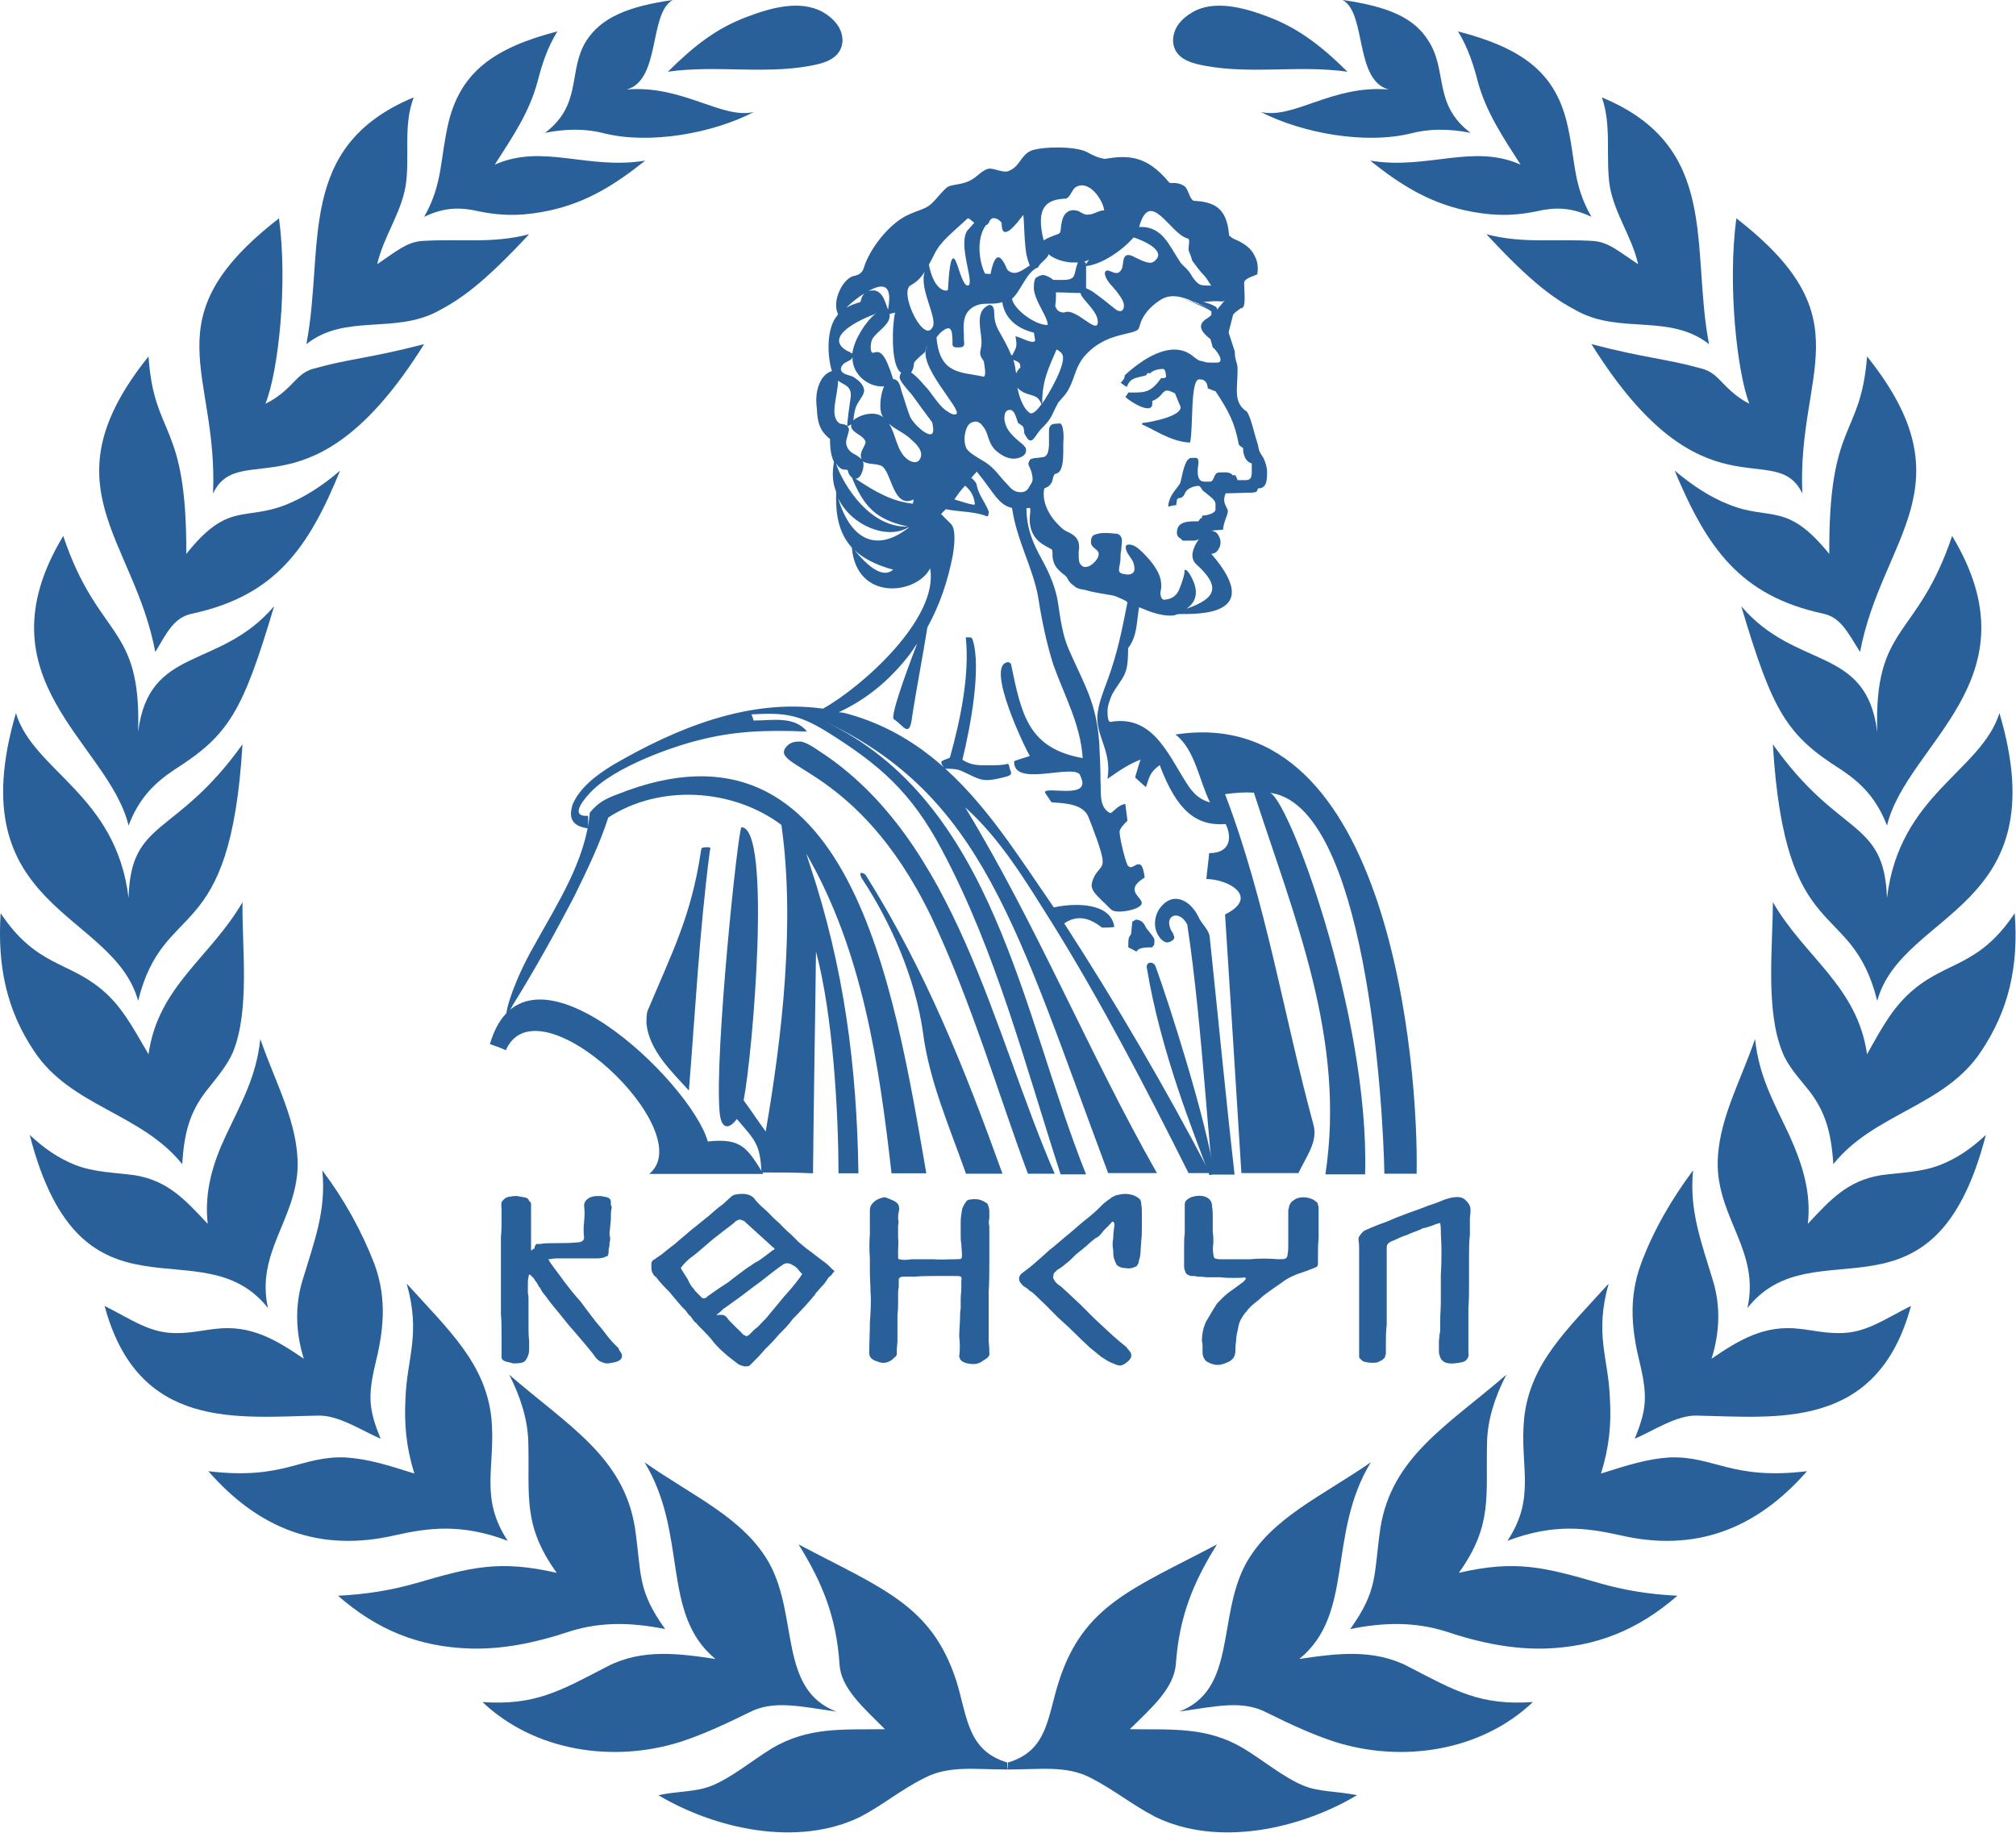
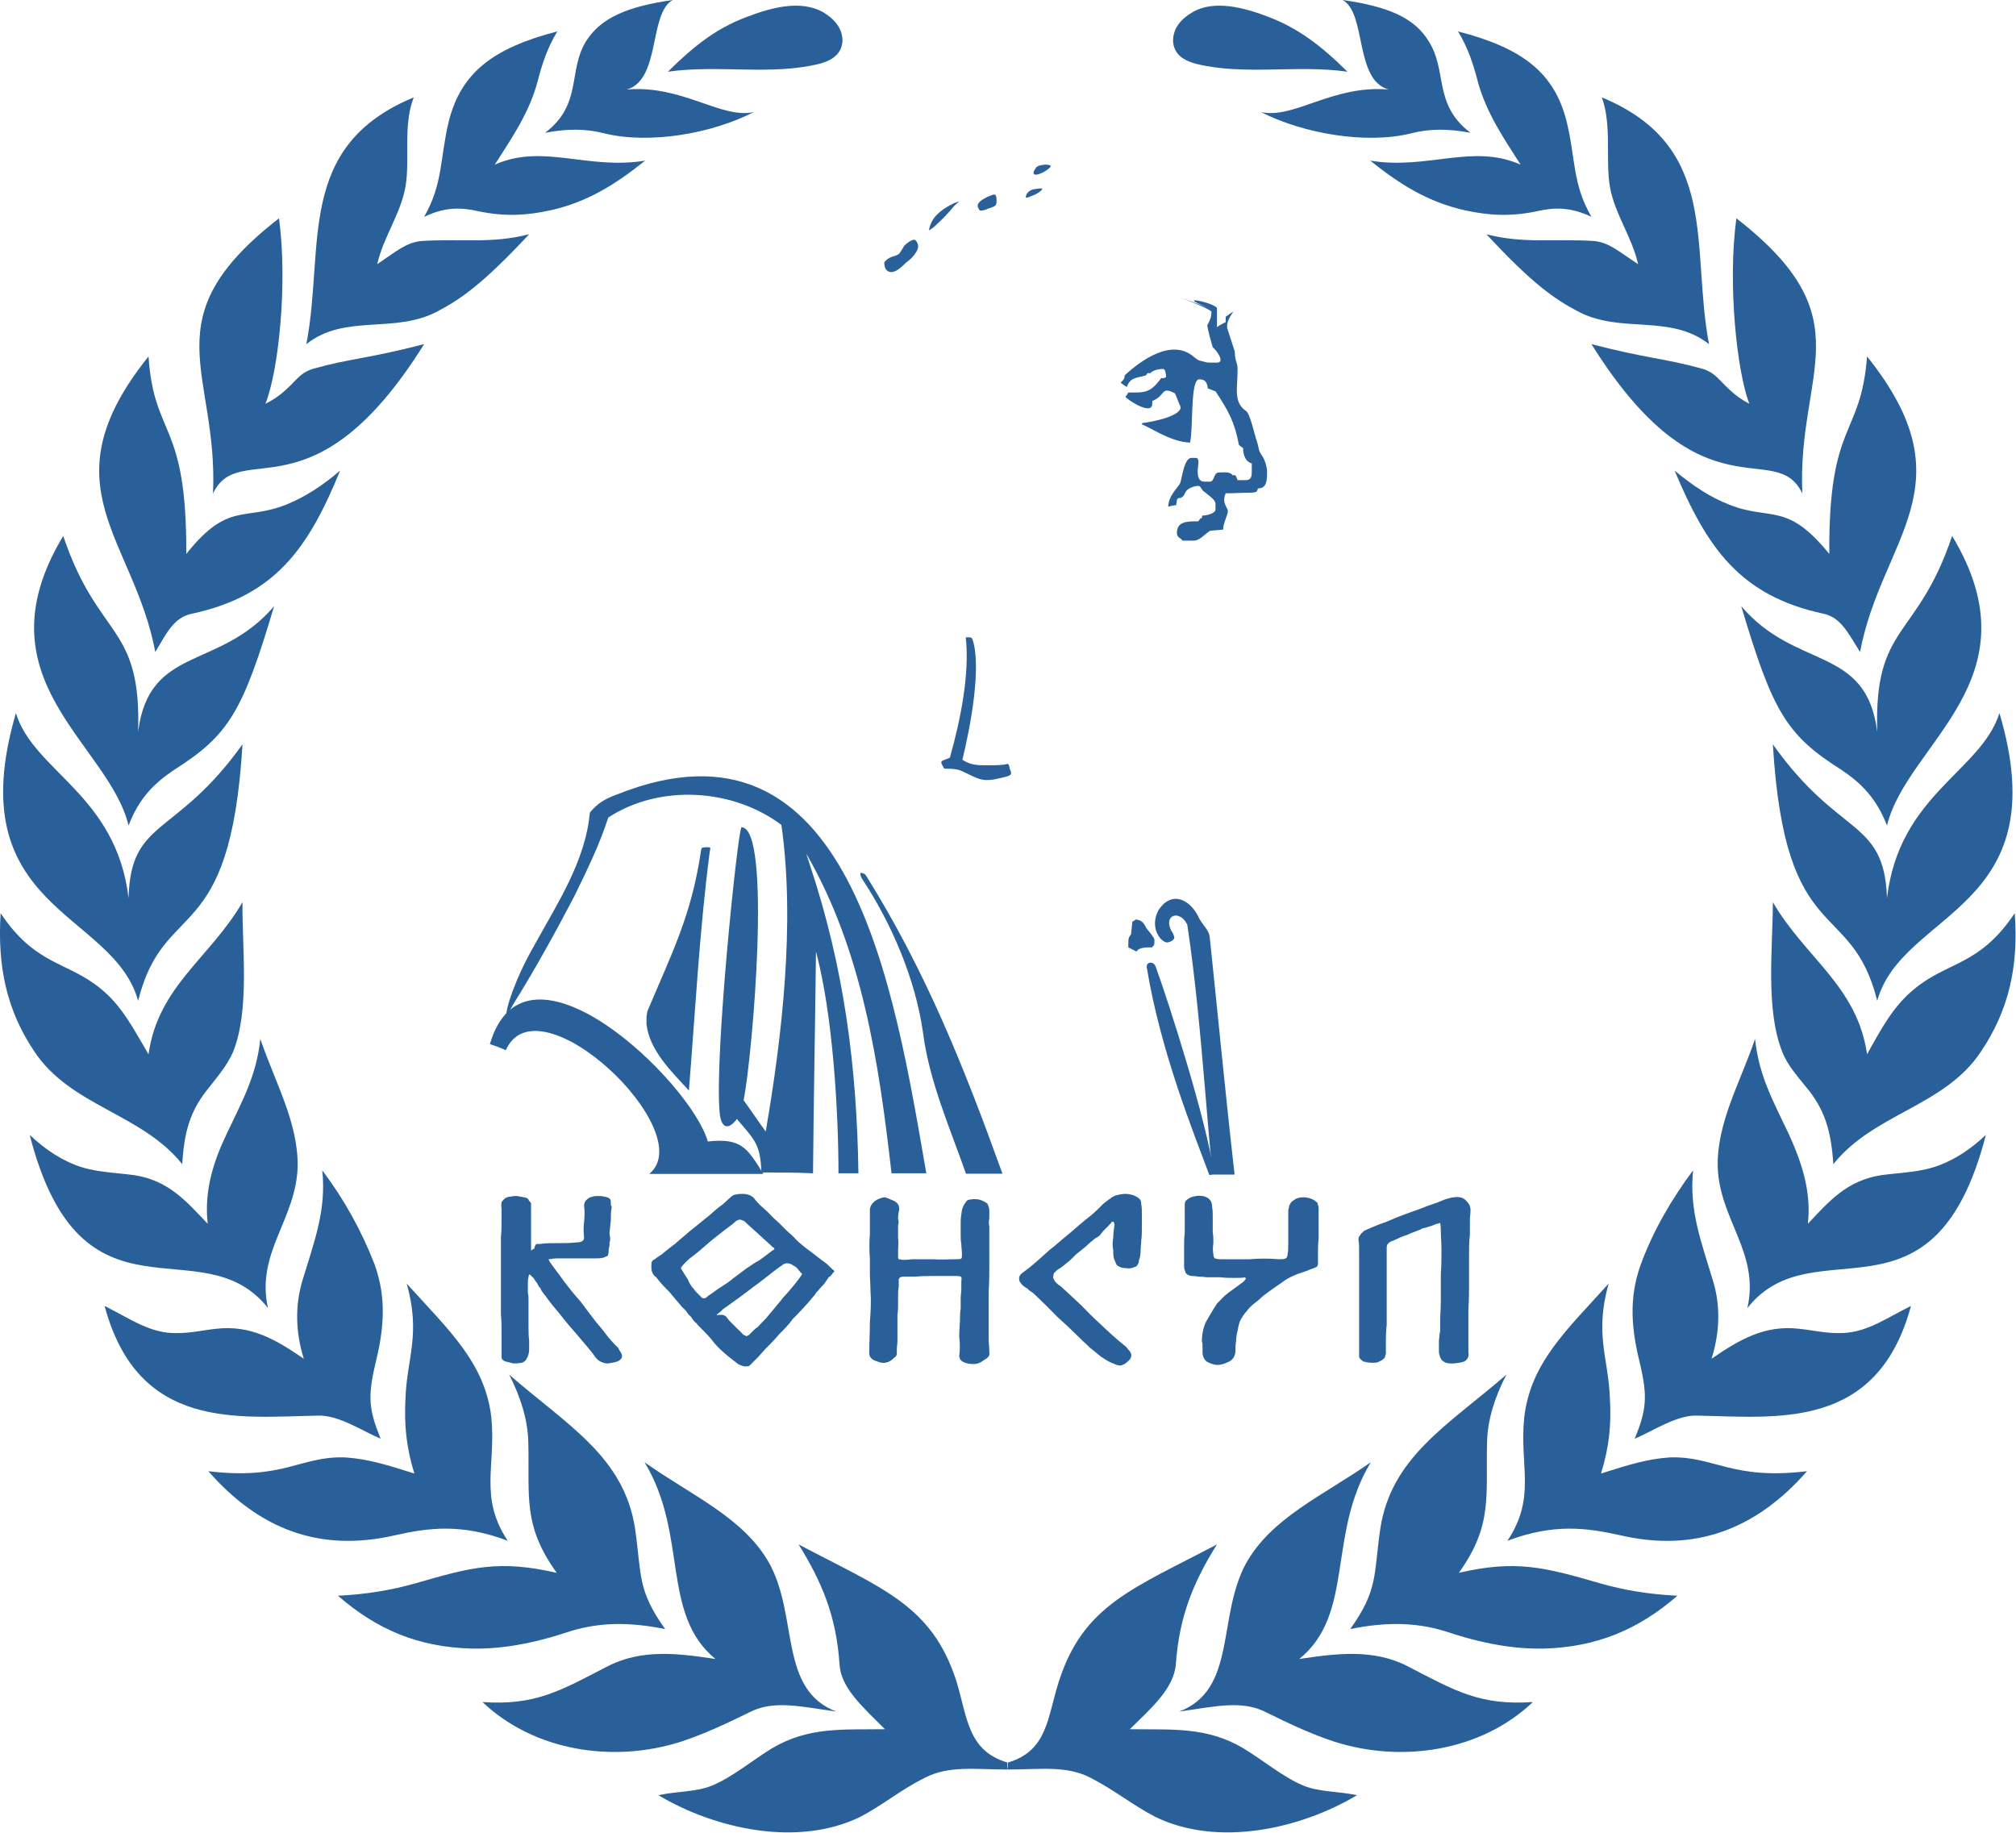
<svg xmlns="http://www.w3.org/2000/svg" version="1.2" width="95.02mm" height="86.38mm" viewBox="13000 16750 9502 8638" preserveAspectRatio="xMidYMid" fill-rule="evenodd" stroke-width="28.222" stroke-linejoin="round" xml:space="preserve">
  <defs class="EmbeddedBulletChars">
    <g id="bullet-char-template-57356" transform="scale(0,-0)">
      <path d="M 580,1141 L 1163,571 580,0 -4,571 580,1141 Z" />
    </g>
    <g id="bullet-char-template-57354" transform="scale(0,-0)">
      <path d="M 8,1128 L 1137,1128 1137,0 8,0 8,1128 Z" />
    </g>
    <g id="bullet-char-template-10146" transform="scale(0,-0)">
      <path d="M 174,0 L 602,739 174,1481 1456,739 174,0 Z M 1358,739 L 309,1346 659,739 1358,739 Z" />
    </g>
    <g id="bullet-char-template-10132" transform="scale(0,-0)">
      <path d="M 2015,739 L 1276,0 717,0 1260,543 174,543 174,936 1260,936 717,1481 1274,1481 2015,739 Z" />
    </g>
    <g id="bullet-char-template-10007" transform="scale(0,-0)">
      <path d="M 0,-2 C -7,14 -16,27 -25,37 L 356,567 C 262,823 215,952 215,954 215,979 228,992 255,992 264,992 276,990 289,987 310,991 331,999 354,1012 L 381,999 492,748 772,1049 836,1024 860,1049 C 881,1039 901,1025 922,1006 886,937 835,863 770,784 769,783 710,716 594,584 L 774,223 C 774,196 753,168 711,139 L 727,119 C 717,90 699,76 672,76 641,76 570,178 457,381 L 164,-76 C 142,-110 111,-127 72,-127 30,-127 9,-110 8,-76 1,-67 -2,-52 -2,-32 -2,-23 -1,-13 0,-2 Z" />
    </g>
    <g id="bullet-char-template-10004" transform="scale(0,-0)">
-       <path d="M 285,-33 C 182,-33 111,30 74,156 52,228 41,333 41,471 41,549 55,616 82,672 116,743 169,778 240,778 293,778 328,747 346,684 L 369,508 C 377,444 397,411 428,410 L 1163,1116 C 1174,1127 1196,1133 1229,1133 1271,1133 1292,1118 1292,1087 L 1292,965 C 1292,929 1282,901 1262,881 L 442,47 C 390,-6 338,-33 285,-33 Z" />
-     </g>
+       </g>
    <g id="bullet-char-template-9679" transform="scale(0,-0)">
      <path d="M 813,0 C 632,0 489,54 383,161 276,268 223,411 223,592 223,773 276,916 383,1023 489,1130 632,1184 813,1184 992,1184 1136,1130 1245,1023 1353,916 1407,772 1407,592 1407,412 1353,268 1245,161 1136,54 992,0 813,0 Z" />
    </g>
    <g id="bullet-char-template-8226" transform="scale(0,-0)">
      <path d="M 346,457 C 273,457 209,483 155,535 101,586 74,649 74,723 74,796 101,859 155,911 209,963 273,989 346,989 419,989 480,963 531,910 582,859 608,796 608,723 608,648 583,586 532,535 482,483 420,457 346,457 Z" />
    </g>
    <g id="bullet-char-template-8211" transform="scale(0,-0)">
      <path d="M -4,459 L 1135,459 1135,606 -4,606 -4,459 Z" />
    </g>
    <g id="bullet-char-template-61548" transform="scale(0,-0)">
      <path d="M 173,740 C 173,903 231,1043 346,1159 462,1274 601,1332 765,1332 928,1332 1067,1274 1183,1159 1299,1043 1357,903 1357,740 1357,577 1299,437 1183,322 1067,206 928,148 765,148 601,148 462,206 346,322 231,437 173,577 173,740 Z" />
    </g>
  </defs>
  <g class="Page">
    <g class="Group">
      <g class="com.sun.star.drawing.ClosedBezierShape">
        <g id="id3">
          <rect class="BoundingBox" stroke="none" fill="none" x="13000" y="16750" width="9502" height="8638" />
          <path fill="rgb(42,96,153)" stroke="none" d="M 13075,20111 C 12803,21041 13534,21041 13651,21467 13774,20975 14085,21228 14143,20258 13826,20701 13616,20606 13606,20982 13547,20494 13159,20386 13075,20111 Z M 13075,20111 L 13075,20111 Z M 13298,19276 C 12890,19953 13512,20252 13606,20641 13654,20514 13726,20442 13820,20379 14078,20215 14143,20108 14292,19607 14033,19911 13703,19790 13651,20199 13667,19688 13463,19767 13298,19276 Z M 13298,19276 L 13298,19276 Z M 13700,18430 C 13210,19040 13631,19285 13732,19823 13787,19731 13820,19659 13907,19642 14299,19557 14455,19331 14603,18968 14519,19040 14438,19092 14350,19128 14153,19207 14075,19112 13878,19361 13881,18729 13726,18817 13700,18430 Z M 13700,18430 L 13700,18430 Z M 14315,17779 C 13703,18254 14030,18499 14004,19076 14131,18810 14474,19213 14999,18372 14736,18440 14648,18440 14484,18486 14455,18493 14429,18506 14400,18535 14364,18571 14325,18617 14251,18653 14312,18502 14357,18090 14315,17779 Z M 14315,17779 L 14315,17779 Z M 14950,17209 C 14390,17441 14532,17913 14444,18372 14626,18227 14859,18326 15063,18217 15173,18159 15277,18087 15494,17854 15319,17900 15163,17874 14985,17886 14914,17893 14866,17936 14778,17995 14807,17867 14888,17759 14911,17631 14934,17497 14898,17343 14950,17209 Z M 14950,17209 L 14950,17209 Z M 15627,16898 C 15326,16976 15173,17091 15115,17323 15073,17497 15089,17615 14999,17772 15095,17726 15170,17726 15257,17746 15381,17772 15484,17765 15591,17742 15769,17703 15902,17618 16041,17507 15769,17552 15559,17425 15332,17526 15416,17395 15494,17281 15533,17137 15555,17051 15581,16973 15627,16898 Z M 15627,16898 L 15627,16898 Z M 16171,16750 C 15961,16780 15834,16832 15763,16943 15675,17084 15747,17241 15569,17376 15672,17356 15763,17356 15850,17379 16064,17431 16358,17379 16553,17278 16401,17313 16216,17149 15954,17172 16115,17127 16057,16812 16171,16750 Z M 16171,16750 L 16171,16750 Z M 16514,16832 C 16378,16884 16274,16963 16148,17088 16384,17054 16634,17107 16861,17051 16922,17035 16967,17005 16971,16943 16971,16887 16938,16842 16877,16806 16773,16750 16640,16783 16514,16832 Z M 16514,16832 L 16514,16832 Z M 13003,21054 C 12987,21306 13032,21513 13162,21706 13334,21965 13667,21997 13859,22237 13868,22083 13897,21991 13969,21896 14023,21827 14069,21775 14098,21709 14179,21510 14140,21211 14143,21002 13991,21264 13745,21398 13700,21719 13625,21591 13573,21490 13476,21411 13318,21280 13169,21303 13003,21054 Z M 13003,21054 L 13003,21054 Z M 13140,22099 C 13385,23052 13949,22518 14263,22915 14205,22653 14396,22499 14403,22247 14405,22040 14299,21857 14227,21647 14208,21824 14140,21942 14066,22099 14004,22230 13962,22365 13979,22518 13874,22407 13794,22315 13635,22289 13541,22276 13444,22276 13353,22240 13279,22210 13214,22168 13140,22099 Z M 13140,22099 L 13140,22099 Z M 13493,22905 C 13651,23494 14121,23429 14499,23422 14597,23419 14707,23494 14794,23531 14739,23396 14733,23334 14768,23183 14807,23026 14826,22875 14765,22708 14704,22551 14623,22404 14519,22266 14539,22456 14480,22604 14425,22787 14390,22905 14393,23030 14432,23154 14302,23065 14182,22993 14017,23013 13958,23019 13904,23033 13835,23033 13710,23036 13622,22970 13493,22905 Z M 13493,22905 L 13493,22905 Z M 13982,23684 C 14221,23957 14506,24068 14862,23986 15021,23950 15177,23930 15393,24012 15257,23806 15338,23661 15316,23432 15287,23174 15115,23019 14917,22800 14985,23042 14917,23151 14911,23344 14905,23462 14914,23570 14953,23695 14826,23655 14736,23626 14626,23619 14415,23612 14338,23727 13982,23684 Z M 13982,23684 L 13982,23684 Z M 14593,24271 C 14778,24432 14973,24513 15222,24520 15364,24523 15513,24497 15692,24437 15831,24395 15970,24395 16135,24428 16002,24242 16025,24173 15993,23953 15941,23616 15675,23468 15400,23229 15455,23337 15487,23442 15490,23544 15497,23799 15461,23937 15624,24163 15352,24101 15222,24136 14960,24212 14843,24245 14730,24264 14593,24271 Z M 14593,24271 L 14593,24271 Z M 16038,23642 C 16265,23802 16507,23904 16627,24120 16764,24372 16670,24713 16942,24817 16767,24792 16644,24762 16531,24821 16411,24880 16310,24926 16209,24959 15892,25060 15520,25005 15274,24772 15523,24789 15639,24720 15863,24604 16025,24520 16200,24543 16372,24569 16113,24356 16245,23983 16038,23642 Z M 16038,23642 L 16038,23642 Z M 16764,24029 C 17159,24238 17392,24314 17508,24674 17560,24844 17560,25001 17748,25057 17748,25070 17748,25079 17748,25090 17596,25090 17473,25070 17359,25129 17246,25185 17162,25257 17055,25313 16760,25457 16372,25371 16103,25211 16197,25191 16281,25197 16358,25165 16456,25123 16540,25051 16637,24991 16812,24887 16974,24903 17171,24900 17065,24794 16964,24706 16957,24595 16942,24366 16873,24205 16764,24029 Z M 16764,24029 L 16764,24029 Z M 22424,20111 C 22700,21041 21965,21041 21848,21467 21725,20975 21414,21228 21356,20258 21670,20701 21880,20606 21894,20982 21952,20494 22337,20386 22424,20111 Z M 22424,20111 L 22424,20111 Z M 22201,19276 C 22609,19953 21988,20252 21894,20641 21845,20514 21774,20442 21680,20379 21421,20215 21356,20108 21207,19607 21466,19911 21796,19790 21848,20199 21832,19688 22036,19767 22201,19276 Z M 22201,19276 L 22201,19276 Z M 21800,18430 C 22289,19040 21868,19285 21767,19823 21709,19731 21676,19659 21592,19642 21200,19557 21045,19331 20893,18968 20980,19040 21058,19092 21149,19128 21346,19207 21421,19112 21622,19361 21618,18729 21770,18817 21800,18430 Z M 21800,18430 L 21800,18430 Z M 21184,17779 C 21796,18254 21469,18499 21495,19076 21368,18810 21026,19213 20501,18372 20763,18440 20851,18440 21016,18486 21045,18493 21071,18506 21100,18535 21136,18571 21175,18617 21245,18653 21187,18502 21142,18090 21184,17779 Z M 21184,17779 L 21184,17779 Z M 20550,17209 C 21110,17441 20968,17913 21055,18372 20870,18227 20640,18326 20436,18217 20326,18159 20222,18087 20006,17854 20180,17900 20336,17874 20514,17886 20585,17893 20630,17936 20721,17995 20692,17867 20611,17759 20588,17631 20566,17497 20598,17343 20550,17209 Z M 20550,17209 L 20550,17209 Z M 19872,16898 C 20174,16976 20326,17091 20384,17323 20427,17497 20410,17615 20501,17772 20404,17726 20329,17726 20242,17746 20119,17772 20015,17765 19908,17742 19730,17703 19597,17618 19458,17507 19727,17552 19941,17425 20167,17526 20083,17395 20006,17281 19966,17137 19944,17051 19918,16973 19872,16898 Z M 19872,16898 L 19872,16898 Z M 19328,16750 C 19539,16780 19665,16832 19733,16943 19824,17084 19753,17241 19931,17376 19828,17356 19737,17356 19649,17379 19436,17431 19141,17379 18943,17278 19099,17313 19280,17149 19545,17172 19383,17127 19442,16812 19328,16750 Z M 19328,16750 L 19328,16750 Z M 18985,16832 C 19118,16884 19225,16963 19351,17088 19115,17054 18866,17107 18638,17051 18577,17035 18532,17005 18529,16943 18529,16887 18561,16842 18623,16806 18723,16750 18859,16783 18985,16832 Z M 18985,16832 L 18985,16832 Z M 22496,21054 C 22515,21306 22467,21513 22337,21706 22166,21965 21832,21997 21641,22237 21631,22083 21602,21991 21531,21896 21476,21827 21427,21775 21401,21709 21320,21510 21356,21211 21356,21002 21508,21264 21754,21398 21800,21719 21871,21591 21926,21490 22023,21411 22181,21280 22330,21303 22496,21054 Z M 22496,21054 L 22496,21054 Z M 22360,22099 C 22114,23052 21550,22518 21236,22915 21295,22653 21103,22499 21096,22247 21093,22040 21200,21857 21272,21647 21291,21824 21359,21942 21433,22099 21492,22230 21538,22365 21521,22518 21625,22407 21706,22315 21865,22289 21959,22276 22055,22276 22146,22240 22221,22210 22286,22168 22360,22099 Z M 22360,22099 L 22360,22099 Z M 22007,22905 C 21848,23494 21375,23429 20997,23422 20903,23419 20792,23494 20705,23531 20760,23396 20766,23334 20731,23183 20692,23026 20673,22875 20734,22708 20792,22551 20877,22404 20980,22266 20961,22456 21019,22604 21074,22787 21110,22905 21106,23030 21067,23154 21197,23065 21317,22993 21482,23013 21541,23019 21596,23033 21663,23033 21790,23036 21877,22970 22007,22905 Z M 22007,22905 L 22007,22905 Z M 21517,23684 C 21278,23957 20990,24068 20637,23986 20475,23950 20323,23930 20105,24012 20242,23806 20161,23661 20184,23432 20213,23174 20384,23019 20582,22800 20514,23042 20582,23151 20588,23344 20595,23462 20585,23570 20546,23695 20673,23655 20763,23626 20870,23619 21081,23612 21161,23727 21517,23684 Z M 21517,23684 L 21517,23684 Z M 20906,24271 C 20721,24432 20523,24513 20278,24520 20135,24523 19986,24497 19807,24437 19669,24395 19526,24395 19364,24428 19497,24242 19474,24173 19506,23953 19559,23616 19824,23468 20100,23229 20044,23337 20012,23442 20009,23544 20002,23799 20038,23937 19876,24163 20144,24101 20278,24136 20540,24212 20656,24245 20769,24264 20906,24271 Z M 20906,24271 L 20906,24271 Z M 19461,23642 C 19231,23802 18992,23904 18872,24120 18736,24372 18830,24713 18558,24817 18732,24792 18856,24762 18969,24821 19088,24880 19189,24926 19290,24959 19607,25060 19980,25005 20225,24772 19976,24789 19860,24720 19636,24604 19474,24520 19299,24543 19124,24569 19386,24356 19254,23983 19461,23642 Z M 19461,23642 L 19461,23642 Z M 18736,24029 C 18340,24238 18107,24314 17991,24674 17936,24844 17939,25001 17751,25057 17751,25070 17751,25079 17748,25090 17904,25090 18027,25070 18140,25129 18250,25185 18337,25257 18445,25313 18739,25457 19128,25371 19396,25211 19299,25191 19218,25197 19141,25165 19044,25123 18960,25051 18862,24991 18688,24887 18525,24903 18325,24900 18434,24794 18532,24706 18542,24595 18558,24366 18626,24205 18736,24029 Z" />
        </g>
      </g>
      <g class="com.sun.star.drawing.ClosedBezierShape">
        <g id="id4">
          <rect class="BoundingBox" stroke="none" fill="none" x="15361" y="22376" width="4571" height="815" />
          <path fill="rgb(42,96,153)" stroke="none" d="M 15895,23084 C 15902,23091 15909,23098 15915,23104 15918,23114 15924,23121 15928,23127 15938,23147 15928,23163 15899,23170 15889,23173 15879,23173 15869,23176 15859,23176 15850,23176 15837,23170 15827,23167 15818,23160 15815,23156 15811,23153 15804,23144 15792,23127 15779,23111 15763,23091 15743,23068 15724,23045 15704,23022 15681,22996 15659,22970 15640,22944 15620,22921 15601,22898 15585,22878 15572,22859 15555,22839 15549,22829 15546,22819 15542,22819 15539,22813 15536,22806 15532,22799 15529,22793 15523,22787 15517,22776 15513,22770 15507,22767 15503,22760 15497,22757 15494,22757 15494,22757 15491,22764 15491,22770 15488,22780 15488,22793 15488,22806 15488,22819 15488,22832 15488,22845 15491,22855 15491,22865 15491,22875 15491,22885 15491,22905 15491,22927 15491,22950 15491,22973 15491,23000 15491,23022 15491,23045 15494,23068 15494,23088 15494,23101 15494,23111 15494,23124 15491,23140 15481,23156 15477,23163 15471,23170 15458,23173 15442,23176 15429,23176 15419,23176 15409,23173 15397,23170 15383,23167 15371,23163 15364,23156 15364,23147 15364,23111 15364,23078 15364,23045 15364,23009 15364,22977 15361,22944 15361,22908 15361,22871 15361,22829 15361,22790 15361,22747 15361,22715 15361,22701 15361,22685 15361,22659 15361,22632 15361,22606 15361,22580 15364,22551 15364,22525 15364,22498 15364,22475 15364,22456 15364,22446 15361,22430 15364,22419 15364,22416 15368,22410 15374,22403 15383,22396 15390,22393 15397,22390 15406,22390 15416,22387 15429,22387 15438,22387 15448,22390 15458,22390 15468,22393 15477,22393 15484,22396 15491,22403 15491,22407 15494,22410 15497,22413 15500,22416 15503,22419 15503,22423 15503,22433 15503,22446 15503,22465 15503,22488 15503,22511 15503,22534 15503,22557 15503,22577 15503,22597 15503,22616 15503,22629 15503,22636 15503,22642 15503,22646 15507,22642 15510,22639 15513,22636 15517,22636 15520,22632 15520,22629 15520,22626 15523,22620 15526,22613 15529,22613 15532,22613 15539,22613 15546,22613 15568,22609 15597,22609 15630,22609 15662,22609 15688,22609 15714,22606 15731,22606 15740,22603 15743,22600 15750,22597 15753,22590 15753,22583 15750,22560 15750,22534 15753,22508 15756,22479 15756,22456 15753,22433 15753,22423 15756,22416 15760,22410 15766,22403 15775,22396 15782,22393 15792,22390 15801,22387 15815,22387 15827,22387 15837,22387 15847,22390 15869,22393 15879,22400 15879,22413 15879,22419 15879,22423 15879,22430 15883,22433 15883,22439 15883,22442 15879,22459 15879,22479 15879,22502 15876,22521 15876,22541 15873,22557 15873,22567 15873,22574 15876,22583 15876,22590 15876,22600 15873,22606 15873,22616 15873,22626 15869,22636 15869,22646 15869,22655 15866,22665 15866,22669 15859,22672 15856,22672 15850,22675 15847,22678 15840,22678 15830,22681 15818,22681 15808,22681 15795,22681 15782,22681 15772,22681 15763,22681 15750,22681 15734,22681 15717,22681 15698,22681 15678,22681 15662,22681 15643,22681 15626,22681 15607,22681 15594,22685 15585,22685 15585,22685 15588,22695 15604,22715 15617,22734 15636,22757 15659,22790 15681,22819 15707,22852 15737,22885 15763,22921 15789,22954 15811,22983 15834,23009 15854,23035 15869,23055 15886,23075 15895,23084 15895,23084 Z M 15895,23084 L 15895,23084 Z M 16925,22734 C 16932,22737 16932,22741 16932,22744 16929,22747 16929,22747 16925,22750 16922,22757 16915,22764 16906,22770 16900,22780 16890,22793 16883,22803 16874,22813 16864,22822 16857,22832 16850,22839 16844,22845 16841,22852 16831,22865 16815,22882 16799,22901 16780,22921 16760,22944 16737,22966 16718,22993 16695,23016 16672,23039 16650,23065 16628,23088 16608,23107 16588,23130 16573,23147 16559,23160 16546,23173 16537,23183 16533,23186 16530,23190 16520,23190 16508,23190 16494,23186 16485,23183 16479,23179 16459,23163 16436,23147 16414,23127 16391,23107 16368,23084 16352,23061 16333,23039 16310,23016 16287,22993 16287,22993 16284,22986 16274,22980 16268,22973 16261,22963 16255,22954 16245,22947 16239,22937 16232,22927 16222,22917 16216,22911 16213,22908 16193,22885 16174,22862 16155,22839 16135,22819 16112,22796 16093,22770 16083,22764 16077,22754 16073,22744 16070,22734 16070,22727 16070,22718 16070,22711 16070,22701 16073,22695 16077,22692 16080,22685 16087,22685 16090,22681 16099,22675 16119,22662 16135,22649 16155,22632 16181,22613 16203,22593 16232,22570 16258,22547 16287,22525 16313,22502 16339,22482 16365,22459 16388,22439 16407,22426 16424,22410 16436,22400 16443,22393 16449,22387 16459,22380 16469,22380 16479,22377 16491,22377 16501,22377 16523,22377 16540,22384 16553,22396 16556,22400 16563,22410 16576,22423 16588,22436 16605,22449 16621,22465 16637,22482 16653,22498 16672,22514 16689,22531 16701,22544 16712,22554 16731,22570 16747,22586 16763,22603 16783,22620 16802,22636 16821,22649 16838,22662 16854,22675 16877,22692 16896,22704 16912,22721 16925,22734 Z M 16925,22734 L 16925,22734 Z M 16330,22865 C 16336,22859 16339,22855 16342,22855 16368,22836 16397,22816 16433,22793 16465,22767 16494,22747 16520,22727 16540,22715 16556,22701 16576,22692 16595,22678 16614,22665 16634,22649 16634,22649 16637,22646 16643,22642 16647,22642 16650,22639 16650,22636 16650,22632 16647,22629 16643,22629 16640,22626 16637,22623 16634,22620 L 16517,22514 C 16514,22511 16511,22508 16508,22505 16498,22502 16491,22498 16488,22498 16482,22498 16475,22502 16469,22505 16456,22518 16433,22534 16407,22554 16381,22574 16352,22597 16326,22620 16301,22642 16274,22665 16251,22681 16229,22701 16216,22715 16213,22721 16210,22721 16210,22724 16210,22727 16210,22731 16213,22734 16213,22734 16222,22750 16232,22764 16242,22780 16248,22796 16258,22813 16271,22826 16274,22832 16280,22839 16287,22845 16290,22849 16297,22855 16304,22862 16310,22871 16320,22871 16330,22865 Z M 16330,22865 L 16330,22865 Z M 16773,22767 C 16776,22764 16776,22760 16780,22757 16780,22754 16780,22750 16776,22750 16770,22744 16763,22734 16757,22727 16751,22721 16741,22715 16728,22708 16712,22701 16698,22704 16689,22711 16686,22715 16686,22715 16682,22715 16682,22715 16682,22718 16679,22718 16634,22750 16592,22787 16546,22819 16504,22852 16462,22882 16417,22914 16410,22917 16404,22924 16397,22931 16391,22937 16385,22940 16381,22944 L 16378,22947 C 16381,22950 16381,22950 16385,22947 16388,22947 16394,22947 16400,22947 16410,22947 16417,22950 16424,22957 16426,22960 16433,22970 16443,22980 16453,22989 16462,23000 16472,23009 16482,23019 16491,23026 16498,23035 16504,23042 16511,23045 16514,23045 16517,23049 16520,23049 16523,23045 16527,23045 16530,23042 16533,23039 16546,23026 16559,23012 16573,23003 16585,22989 16598,22977 16611,22963 16637,22931 16666,22898 16692,22865 16722,22832 16747,22803 16773,22767 Z M 16773,22767 L 16773,22767 Z M 17663,23127 C 17667,23137 17657,23150 17638,23160 17622,23173 17605,23179 17589,23179 17557,23179 17534,23170 17525,23156 17525,23150 17521,23147 17521,23144 17525,23111 17525,23081 17521,23049 17521,23019 17525,22986 17525,22954 17525,22947 17525,22934 17528,22917 17528,22905 17528,22888 17528,22871 17528,22855 17531,22839 17531,22822 17531,22810 17531,22796 17531,22787 17534,22773 17531,22767 17528,22767 17525,22764 17514,22764 17499,22764 17466,22764 17434,22764 17405,22764 17376,22764 17346,22764 17314,22767 17304,22767 17298,22767 17288,22767 17278,22767 17271,22767 17262,22767 17246,22767 17239,22770 17236,22780 17236,22790 17236,22803 17236,22816 17233,22832 17233,22842 17233,22852 17233,22859 17233,22871 17233,22891 17233,22908 17233,22924 17230,22947 17230,22966 17230,22986 17230,23009 17230,23029 17230,23049 17230,23065 17230,23084 17227,23098 17227,23111 17227,23124 17227,23127 17227,23130 17227,23137 17223,23144 17217,23147 17210,23153 17204,23160 17198,23163 17178,23176 17155,23176 17136,23167 17110,23160 17097,23147 17097,23127 17097,23078 17100,23032 17100,22983 17103,22937 17107,22888 17103,22839 17103,22810 17100,22776 17100,22750 17100,22724 17100,22701 17100,22681 17097,22642 17097,22603 17100,22567 17100,22528 17100,22491 17100,22453 17100,22433 17113,22416 17136,22403 17152,22396 17162,22393 17172,22393 17181,22396 17191,22400 17207,22407 17223,22413 17233,22423 17236,22433 17239,22442 17239,22453 17236,22462 17233,22475 17233,22485 17233,22495 17236,22505 17236,22514 17233,22525 17233,22551 17233,22570 17233,22586 17236,22606 17233,22626 17233,22649 17233,22659 17233,22665 17233,22672 17233,22678 17233,22681 17236,22685 17242,22685 17249,22688 17259,22688 17265,22688 17278,22688 17298,22685 17330,22685 17366,22685 17398,22685 17434,22688 17466,22685 17502,22685 17518,22685 17528,22685 17531,22681 17534,22678 17534,22672 17534,22662 17534,22646 17531,22629 17531,22613 17528,22600 17528,22583 17528,22564 17528,22547 17528,22528 17528,22508 17528,22491 17531,22472 17534,22453 17537,22439 17544,22426 17554,22413 17557,22407 17566,22403 17579,22403 17589,22400 17602,22403 17612,22403 17628,22407 17641,22413 17654,22423 17660,22436 17663,22446 17663,22459 17663,22469 17663,22479 17663,22491 17660,22505 17660,22518 17663,22531 17663,22541 17663,22560 17663,22593 17663,22623 17663,22659 17663,22701 17663,22741 17663,22790 17660,22836 17660,22882 17660,22927 17660,22966 17660,23009 17660,23042 17660,23072 17663,23101 17663,23121 17663,23127 Z M 17663,23127 L 17663,23127 Z M 18237,22514 C 18233,22518 18227,22525 18221,22531 18214,22537 18208,22544 18201,22551 18195,22557 18189,22567 18182,22574 18175,22580 18169,22583 18163,22586 18149,22597 18134,22609 18120,22623 18104,22636 18088,22649 18072,22662 18055,22678 18043,22692 18026,22704 18011,22718 17997,22727 17981,22737 17978,22741 17975,22744 17971,22747 17965,22754 17965,22757 17965,22764 17961,22770 17965,22776 17971,22787 17975,22793 17984,22803 18000,22813 18033,22842 18062,22871 18095,22901 18124,22931 18156,22963 18189,22993 18227,23029 18266,23065 18308,23098 L 18318,23111 C 18338,23130 18338,23150 18312,23170 18302,23179 18292,23183 18283,23186 18273,23186 18259,23183 18247,23176 18227,23170 18208,23156 18189,23144 18172,23130 18153,23114 18136,23101 18120,23084 18104,23072 18088,23055 18055,23022 18020,22989 17984,22957 17949,22921 17916,22888 17881,22855 17874,22849 17868,22842 17862,22839 17855,22836 17848,22829 17841,22822 17832,22819 17829,22813 17822,22810 17816,22803 17809,22796 17806,22790 17800,22773 17803,22760 17822,22747 17829,22741 17845,22731 17868,22711 17891,22692 17916,22669 17946,22642 17975,22620 18007,22590 18040,22564 18075,22534 18104,22508 18134,22485 18163,22462 18185,22439 18201,22423 18221,22407 18230,22400 18233,22400 18237,22393 18247,22390 18259,22384 18276,22380 18288,22377 18305,22377 18318,22377 18331,22380 18344,22384 18357,22390 18367,22396 18373,22403 18376,22407 18379,22413 18379,22426 18382,22439 18382,22456 18382,22475 18382,22491 18382,22511 18382,22534 18382,22554 18382,22577 18379,22597 18379,22613 18376,22632 18376,22646 18376,22659 18373,22672 18373,22675 18370,22685 18367,22692 18367,22701 18363,22708 18360,22715 18357,22718 18344,22724 18327,22731 18308,22727 18288,22727 18273,22721 18263,22711 18259,22704 18256,22695 18253,22688 18247,22675 18247,22659 18247,22642 18243,22623 18243,22603 18247,22586 18247,22564 18250,22544 18253,22521 18253,22518 18250,22514 18250,22511 18250,22508 18247,22508 18243,22508 18240,22508 18240,22511 18237,22514 Z M 18237,22514 L 18237,22514 Z M 18868,22770 C 18858,22773 18839,22773 18820,22773 18797,22773 18774,22773 18752,22770 18726,22770 18706,22770 18687,22770 18665,22767 18651,22767 18645,22767 18635,22764 18625,22764 18616,22764 18610,22764 18603,22760 18596,22757 18593,22754 18587,22750 18587,22744 18584,22737 18581,22731 18581,22718 18581,22711 18581,22698 18581,22681 18581,22665 18581,22646 18581,22626 18581,22606 18581,22583 18584,22564 18584,22544 18584,22521 18584,22505 18584,22485 18584,22472 18584,22459 18584,22446 18584,22439 18584,22436 18584,22426 18584,22419 18587,22413 18590,22407 18600,22400 18613,22393 18632,22387 18648,22384 18668,22387 18684,22390 18697,22396 18706,22410 18709,22413 18713,22423 18713,22439 18716,22453 18716,22469 18716,22482 18716,22498 18716,22514 18716,22528 18716,22541 18716,22551 18716,22557 18719,22574 18719,22590 18719,22609 18716,22626 18716,22646 18719,22662 18719,22672 18723,22678 18726,22681 18729,22681 18736,22685 18752,22685 18803,22685 18849,22685 18891,22685 18933,22681 18978,22681 19027,22685 19043,22685 19053,22685 19060,22681 19066,22678 19069,22669 19069,22659 19072,22646 19072,22629 19072,22609 19072,22586 19072,22567 19072,22544 19072,22525 19072,22505 19072,22488 19072,22472 19072,22459 19072,22456 19072,22449 19076,22442 19076,22436 19076,22430 19082,22423 19086,22416 19092,22410 19098,22407 19108,22400 19118,22396 19127,22393 19144,22393 19157,22393 19170,22396 19180,22400 19189,22403 19195,22407 19202,22413 19209,22416 19212,22423 19212,22430 19215,22436 19215,22442 19215,22446 19215,22459 19215,22482 19215,22508 19215,22534 19215,22560 19215,22586 19212,22616 19212,22642 19212,22662 19212,22685 19212,22698 19212,22704 19212,22715 19209,22721 19199,22724 19192,22727 19183,22731 19173,22734 19166,22737 19157,22741 19147,22744 19105,22757 19069,22773 19040,22796 19011,22816 18982,22836 18952,22859 18940,22871 18927,22882 18911,22894 18897,22905 18885,22917 18875,22931 18862,22944 18856,22957 18846,22973 18839,22989 18836,23006 18833,23022 18829,23039 18826,23055 18826,23072 18823,23088 18823,23101 18823,23114 18823,23140 18813,23156 18794,23167 18774,23176 18759,23183 18739,23183 18719,23183 18704,23176 18687,23167 18674,23156 18668,23140 18668,23124 18668,23114 18668,23107 18668,23098 18668,23088 18668,23081 18665,23072 18665,23039 18671,23009 18684,22980 18700,22954 18716,22924 18736,22894 18752,22878 18768,22859 18791,22842 18813,22826 18836,22810 18858,22793 18858,22793 18862,22790 18865,22787 18868,22780 18872,22780 18872,22776 18872,22773 18868,22773 18868,22770 Z M 18868,22770 L 18868,22770 Z M 19788,22514 C 19785,22514 19779,22518 19772,22518 19762,22521 19756,22525 19746,22528 19736,22531 19727,22534 19717,22537 19710,22537 19700,22541 19697,22544 19675,22554 19652,22560 19633,22570 19610,22577 19591,22586 19568,22597 19548,22603 19536,22613 19536,22629 19536,22632 19536,22646 19536,22672 19536,22695 19536,22724 19536,22760 19536,22799 19536,22836 19536,22878 19536,22917 19536,22957 19536,22993 19532,23026 19532,23058 19532,23084 19532,23111 19532,23127 19532,23130 19532,23134 19529,23137 19529,23140 19529,23147 19526,23150 19519,23156 19516,23160 19510,23163 19500,23167 19493,23173 19481,23173 19467,23173 19452,23173 19438,23170 19426,23167 19416,23160 19409,23153 19406,23147 19406,23144 19406,23130 19406,23107 19406,23081 19406,23052 19406,23012 19406,22977 19406,22937 19406,22891 19406,22849 19406,22806 19406,22764 19406,22724 19406,22688 19406,22659 19406,22626 19406,22606 19403,22597 19403,22586 19403,22580 19409,22574 19413,22567 19419,22560 19426,22554 19428,22551 19438,22547 19461,22537 19481,22528 19507,22518 19536,22508 19565,22495 19597,22482 19633,22469 19668,22456 19700,22446 19730,22433 19762,22423 19788,22413 19811,22403 19834,22396 19846,22393 19853,22393 19876,22390 19895,22393 19908,22407 19921,22419 19931,22433 19931,22453 19931,22456 19931,22469 19928,22491 19928,22511 19928,22537 19928,22570 19924,22603 19924,22636 19924,22675 19924,22715 19924,22754 19924,22799 19924,22839 19924,22878 19921,22914 19921,22954 19921,22989 19921,23019 19921,23049 19921,23072 19921,23091 19921,23111 19921,23121 19921,23124 19924,23137 19921,23150 19911,23160 19902,23170 19882,23173 19853,23176 19814,23179 19791,23167 19785,23137 19782,23130 19782,23124 19782,23111 19782,23098 19782,23088 19782,23075 19782,23061 19785,23049 19785,23039 19788,23029 19788,23019 19788,23016 19788,23012 19788,23000 19788,22973 19788,22947 19791,22917 19791,22882 19791,22842 19791,22803 19791,22757 19794,22715 19794,22675 19794,22642 19794,22606 19791,22574 19791,22551 19791,22528 19788,22514 19788,22514 Z" />
        </g>
      </g>
      <g class="Group">
        <g class="com.sun.star.drawing.ClosedBezierShape">
          <g id="id5">
            <rect class="BoundingBox" stroke="none" fill="none" x="18405" y="21286" width="320" height="1003" />
            <path fill="rgb(42,96,153)" stroke="none" d="M 18448,21309 C 18506,21467 18687,22030 18723,22285 18717,22285 18710,22288 18700,22288 18626,22089 18470,21706 18405,21309 18402,21280 18441,21280 18448,21309 Z" />
          </g>
        </g>
        <g class="com.sun.star.drawing.ClosedBezierShape">
          <g id="id6">
            <rect class="BoundingBox" stroke="none" fill="none" x="15386" y="20409" width="1982" height="1873" />
            <path fill="rgb(42,96,153)" stroke="none" d="M 15417,21487 C 15521,21320 15615,21150 15706,20976 15767,20851 15825,20733 15867,20603 16113,20443 16457,20468 16683,20638 16748,21097 16687,21631 16609,22083 16573,22034 16541,21985 16505,21936 16548,21716 16638,20652 16495,20649 16479,20649 16366,21726 16392,21995 16399,22070 16434,22077 16473,22024 16560,22126 16583,22142 16589,22276 16670,22276 16751,22276 16832,22280 16835,21933 16842,21585 16846,21235 16926,21533 16952,21995 16952,22280 16981,22280 17014,22280 17046,22280 17039,21778 16978,21310 16819,20832 16813,20812 16806,20793 16800,20773 17065,21231 17143,21762 17202,22280 17257,22280 17311,22280 17366,22280 17214,21405 17007,20056 15909,20494 15848,20517 15819,20534 15780,20580 15760,20809 15624,21013 15517,21208 15430,21359 15378,21516 15388,21539 15398,21523 15408,21504 15417,21487 Z" />
          </g>
        </g>
        <g class="com.sun.star.drawing.ClosedBezierShape">
          <g id="id7">
-             <rect class="BoundingBox" stroke="none" fill="none" x="16047" y="20742" width="302" height="1149" />
            <path fill="rgb(42,96,153)" stroke="none" d="M 16303,20766 C 16258,21067 16167,21241 16054,21510 16047,21526 16047,21545 16047,21575 16060,21700 16163,21798 16247,21890 16277,21516 16297,21136 16345,20766 16348,20743 16355,20743 16326,20743 16306,20746 16306,20743 16303,20766 Z" />
          </g>
        </g>
        <g class="com.sun.star.drawing.ClosedBezierShape">
          <g id="id8">
            <rect class="BoundingBox" stroke="none" fill="none" x="17054" y="20864" width="672" height="1420" />
            <path fill="rgb(42,96,153)" stroke="none" d="M 17084,20880 C 17366,21332 17547,21788 17725,22282 17670,22282 17612,22282 17553,22282 17476,22063 17379,21844 17350,21614 17314,21362 17201,21100 17062,20890 17052,20871 17055,20864 17058,20864 17065,20864 17077,20867 17084,20880 Z" />
          </g>
        </g>
        <g class="com.sun.star.drawing.ClosedBezierShape">
          <g id="id9">
            <rect class="BoundingBox" stroke="none" fill="none" x="16695" y="20245" width="1278" height="2038" />
-             <path fill="rgb(42,96,153)" stroke="none" d="M 16711,20264 C 16605,20373 17039,20347 17389,21070 17579,21470 17716,21939 17845,22282 17887,22282 17929,22282 17971,22282 17680,21614 17508,20710 16863,20291 16834,20271 16805,20252 16776,20245 16754,20245 16731,20245 16711,20264 Z" />
          </g>
        </g>
        <g class="com.sun.star.drawing.ClosedBezierShape">
          <g id="id10">
            <rect class="BoundingBox" stroke="none" fill="none" x="17437" y="19754" width="330" height="674" />
            <path fill="rgb(42,96,153)" stroke="none" d="M 17536,20331 C 17574,20354 17597,20357 17649,20357 17691,20357 17727,20357 17749,20350 17756,20350 17759,20370 17759,20373 17769,20396 17772,20403 17737,20412 17708,20419 17672,20429 17639,20426 17603,20422 17578,20403 17523,20380 17500,20373 17477,20373 17451,20373 17425,20331 17435,20340 17477,20321 17526,20147 17571,19931 17552,19754 17552,19754 17565,19754 17571,19754 17578,19754 17581,19757 17584,19764 17627,19895 17574,20176 17536,20331 Z" />
          </g>
        </g>
        <g class="com.sun.star.drawing.ClosedBezierShape">
          <g id="id11">
            <rect class="BoundingBox" stroke="none" fill="none" x="18282" y="18152" width="691" height="1147" />
            <path fill="rgb(42,96,153)" stroke="none" d="M 18725,18211 C 18725,18273 18716,18263 18732,18319 18736,18332 18758,18417 18758,18417 18758,18430 18758,18443 18758,18453 18758,18479 18700,18470 18677,18470 18684,18473 18739,18493 18745,18493 18761,18493 18748,18489 18768,18482 18768,18466 18771,18447 18771,18424 18784,18433 18797,18447 18810,18453 18813,18493 18813,18528 18816,18565 18816,18528 18820,18493 18820,18453 18810,18433 18797,18420 18787,18404 18787,18361 18784,18332 18784,18296 18777,18240 18855,18188 18777,18243 18777,18253 18777,18263 18777,18273 18777,18269 18777,18269 18775,18269 18761,18276 18748,18283 18736,18292 18736,18263 18736,18234 18736,18204 18736,18178 18499,18129 18725,18211 Z M 18725,18211 L 18725,18211 Z M 18710,18220 C 18710,18247 18700,18266 18690,18283 18696,18319 18706,18352 18716,18387 18732,18398 18777,18459 18736,18459 18722,18459 18713,18459 18703,18459 18677,18459 18677,18453 18655,18450 18661,18456 18671,18463 18677,18470 18700,18470 18758,18479 18758,18453 18758,18443 18758,18430 18758,18417 18758,18417 18736,18332 18732,18319 18716,18263 18725,18273 18725,18211 18369,18083 18710,18201 18710,18220 Z M 18710,18220 L 18710,18220 Z M 18609,18450 C 18593,18450 18577,18450 18557,18450 18564,18463 18599,18496 18625,18499 18664,18502 18703,18532 18710,18532 18713,18532 18713,18532 18716,18532 18729,18532 18729,18525 18736,18519 18703,18509 18703,18473 18616,18463 18616,18459 18612,18453 18609,18450 Z M 18609,18450 L 18609,18450 Z M 18515,18604 C 18509,18597 18515,18594 18503,18594 18493,18594 18482,18594 18473,18594 18473,18542 18528,18558 18538,18532 18551,18532 18564,18532 18577,18532 18590,18532 18596,18542 18596,18551 18596,18558 18596,18565 18596,18571 18596,18594 18599,18660 18577,18660 18564,18660 18577,18626 18564,18626 18564,18623 18564,18617 18564,18614 18564,18591 18528,18614 18515,18604 Z M 18515,18604 L 18515,18604 Z M 18412,18450 C 18398,18463 18389,18476 18376,18489 18376,18486 18373,18486 18373,18482 18373,18486 18373,18489 18373,18493 18392,18493 18409,18493 18424,18493 18428,18493 18431,18489 18434,18489 18441,18476 18457,18473 18473,18473 18493,18473 18535,18476 18535,18499 18535,18502 18535,18509 18535,18512 18535,18525 18489,18545 18476,18548 L 18473,18551 C 18470,18577 18463,18565 18463,18574 18463,18588 18463,18588 18467,18600 18476,18600 18482,18600 18493,18600 18506,18600 18506,18600 18515,18604 18528,18656 18535,18695 18596,18695 18602,18695 18606,18695 18609,18695 18612,18686 18616,18686 18616,18672 18616,18663 18616,18653 18616,18643 18616,18610 18612,18591 18609,18565 18606,18519 18606,18519 18645,18519 18625,18505 18602,18515 18583,18512 18547,18505 18593,18496 18544,18479 18532,18476 18499,18466 18489,18466 18457,18459 18438,18479 18434,18447 18450,18443 18457,18440 18473,18440 18518,18440 18564,18440 18609,18440 18609,18443 18609,18447 18609,18450 18616,18450 18619,18450 18625,18453 18641,18456 18661,18463 18677,18470 18671,18463 18661,18456 18655,18450 18645,18447 18638,18440 18628,18433 18606,18430 18587,18427 18564,18424 18532,18424 18499,18424 18467,18424 18463,18424 18428,18447 18412,18450 Z M 18412,18450 L 18412,18450 Z M 18434,18489 C 18447,18486 18463,18486 18476,18482 18486,18482 18489,18486 18503,18489 18503,18512 18515,18519 18496,18528 18493,18528 18489,18532 18486,18532 18482,18538 18479,18542 18476,18548 18489,18545 18535,18525 18535,18512 18535,18509 18535,18502 18535,18499 18535,18476 18493,18473 18473,18473 18457,18473 18441,18476 18434,18489 Z M 18434,18489 L 18434,18489 Z M 18424,18493 C 18409,18493 18392,18493 18373,18493 18373,18489 18373,18486 18373,18482 18373,18486 18376,18486 18376,18489 18389,18476 18398,18463 18412,18450 18383,18473 18350,18499 18321,18522 18324,18525 18324,18525 18324,18528 18337,18528 18350,18528 18363,18528 18366,18528 18421,18496 18424,18493 Z M 18424,18493 L 18424,18493 Z M 18609,18450 C 18612,18453 18616,18459 18616,18463 18703,18473 18703,18509 18736,18519 18729,18525 18729,18532 18716,18532 18713,18532 18713,18532 18710,18532 18703,18532 18664,18502 18625,18499 18599,18496 18564,18463 18557,18450 18577,18450 18593,18450 18609,18450 Z M 18609,18450 L 18609,18450 Z M 18677,18470 C 18661,18463 18641,18456 18625,18453 18619,18450 18616,18450 18609,18450 18609,18447 18609,18443 18609,18440 18564,18440 18518,18440 18473,18440 18457,18440 18450,18443 18434,18447 18438,18479 18457,18459 18489,18466 18499,18466 18532,18476 18544,18479 18593,18496 18547,18505 18583,18512 18602,18515 18625,18505 18645,18519 18690,18519 18703,18548 18716,18548 18725,18548 18736,18548 18742,18548 18751,18571 18761,18597 18768,18620 18777,18617 18787,18614 18797,18610 18797,18600 18797,18591 18797,18581 18807,18577 18810,18574 18816,18571 18816,18568 18816,18568 18816,18565 18813,18528 18813,18493 18810,18453 18797,18447 18784,18433 18771,18424 18771,18447 18768,18466 18768,18482 18748,18489 18761,18493 18745,18493 18739,18493 18684,18473 18677,18470 Z M 18677,18470 L 18677,18470 Z M 18301,18519 C 18301,18538 18292,18542 18282,18554 18292,18561 18301,18568 18311,18574 18327,18528 18357,18532 18402,18519 18409,18505 18409,18509 18421,18509 18434,18496 18457,18489 18482,18489 18493,18489 18496,18515 18496,18528 18515,18519 18503,18512 18503,18489 18489,18486 18486,18482 18476,18482 18463,18486 18447,18486 18434,18489 18431,18489 18428,18493 18424,18493 18421,18496 18366,18528 18363,18528 18350,18528 18337,18528 18324,18528 18324,18525 18324,18525 18321,18522 18350,18499 18383,18473 18412,18450 18428,18447 18463,18424 18467,18424 18499,18424 18532,18424 18564,18424 18587,18427 18606,18430 18628,18433 18525,18342 18379,18447 18301,18519 Z M 18301,18519 L 18301,18519 Z M 18431,18610 C 18428,18626 18424,18643 18421,18660 18412,18660 18409,18663 18395,18663 18354,18663 18350,18610 18431,18610 Z M 18431,18610 L 18431,18610 Z M 18538,18604 C 18538,18597 18535,18591 18535,18584 18532,18584 18525,18584 18522,18584 18522,18581 18496,18607 18496,18604 18479,18604 18463,18604 18444,18604 18444,18600 18444,18594 18444,18591 18444,18581 18467,18554 18473,18551 L 18476,18548 C 18479,18542 18482,18538 18486,18532 18482,18532 18476,18532 18473,18532 18421,18604 18395,18600 18318,18600 18314,18607 18311,18614 18304,18620 18321,18640 18431,18709 18431,18653 18431,18649 18431,18643 18431,18640 18496,18614 18470,18568 18538,18604 Z M 18538,18604 L 18538,18604 Z M 18784,18296 C 18784,18332 18787,18361 18787,18404 18797,18420 18810,18433 18820,18453 18820,18493 18816,18528 18816,18565 18816,18568 18816,18568 18816,18571 18813,18591 18813,18614 18813,18633 18826,18653 18839,18669 18852,18686 18855,18695 18855,18702 18859,18712 18878,18718 18891,18774 18891,18794 18891,18800 18894,18804 18894,18810 18897,18816 18904,18823 18910,18827 18910,18846 18914,18862 18917,18879 18924,18892 18953,18957 18953,18977 18953,18984 18953,18994 18953,19000 18953,19017 18946,19026 18933,19029 18910,19062 18855,19062 18794,19062 18777,19072 18755,19072 18755,19095 18755,19101 18755,19105 18755,19112 18755,19128 18765,19147 18775,19154 18771,19161 18768,19164 18765,19170 18765,19177 18765,19184 18765,19190 18761,19193 18758,19196 18755,19203 18755,19210 18755,19216 18755,19223 18751,19230 18748,19235 18745,19242 18725,19242 18706,19242 18687,19242 18674,19242 18674,19242 18664,19246 18664,19252 18664,19259 18664,19265 18661,19265 18658,19265 18655,19265 18641,19282 18628,19285 18602,19285 18583,19285 18570,19275 18561,19265 18564,19262 18567,19256 18567,19252 18567,19246 18567,19239 18567,19233 18593,19230 18619,19223 18645,19216 18652,19210 18658,19200 18664,19193 18661,19193 18661,19193 18658,19193 18655,19196 18652,19203 18648,19207 18596,19207 18547,19207 18547,19262 18547,19285 18567,19285 18573,19298 18593,19298 18609,19298 18628,19298 18655,19298 18681,19265 18703,19252 18722,19249 18742,19249 18765,19246 18765,19216 18787,19177 18787,19161 18787,19157 18787,19157 18787,19154 18775,19128 18761,19112 18777,19075 18820,19075 18862,19072 18900,19072 18920,19069 18924,19072 18929,19052 18968,19052 18972,19020 18972,18977 18972,18974 18972,18974 18972,18971 18972,18951 18959,18911 18949,18899 18927,18866 18936,18866 18924,18830 18914,18804 18891,18692 18871,18686 18813,18643 18833,18584 18833,18493 L 18833,18489 C 18833,18456 18820,18453 18820,18407 L 18784,18296 Z M 18648,18528 C 18661,18532 18674,18535 18687,18538 18706,18548 18696,18551 18713,18561 18725,18568 18729,18568 18742,18581 18758,18600 18758,18630 18787,18633 18790,18649 18794,18666 18797,18683 18807,18689 18823,18712 18823,18721 18823,18728 18823,18735 18823,18741 18842,18748 18855,18797 18859,18827 18868,18866 18862,18895 18900,18905 18900,18911 18900,18918 18900,18925 18907,18925 18910,18925 18917,18925 18917,18908 18917,18895 18917,18879 18914,18862 18910,18846 18910,18827 18904,18823 18897,18816 18894,18810 18894,18804 18891,18800 18891,18794 18891,18774 18878,18718 18859,18712 18859,18738 18865,18741 18839,18744 18836,18725 18833,18702 18830,18683 18836,18683 18845,18686 18852,18686 18839,18669 18826,18653 18813,18633 18813,18614 18813,18591 18816,18571 18810,18574 18807,18577 18797,18581 18797,18591 18797,18600 18797,18610 18787,18614 18777,18617 18768,18620 18761,18597 18751,18571 18742,18548 18736,18548 18725,18548 18716,18548 18703,18548 18690,18519 18645,18519 18645,18522 18648,18525 18648,18528 Z M 18648,18528 L 18648,18528 Z M 18395,18663 C 18409,18663 18412,18660 18421,18660 18424,18643 18428,18626 18431,18610 18350,18610 18354,18663 18395,18663 Z M 18395,18663 L 18395,18663 Z M 18515,18604 C 18528,18614 18564,18591 18564,18614 18564,18617 18564,18623 18564,18626 18577,18626 18564,18660 18577,18660 18599,18660 18596,18594 18596,18571 18596,18565 18596,18558 18596,18551 18596,18542 18590,18532 18577,18532 18564,18532 18551,18532 18538,18532 18528,18558 18473,18542 18473,18594 18482,18594 18493,18594 18503,18594 18515,18594 18509,18597 18515,18604 Z M 18515,18604 L 18515,18604 Z M 18859,18712 C 18855,18702 18855,18695 18852,18686 18845,18686 18836,18683 18830,18683 18833,18702 18836,18725 18839,18744 18865,18741 18859,18738 18859,18712 Z M 18859,18712 L 18859,18712 Z M 18564,18666 C 18577,18672 18573,18702 18573,18721 L 18573,18725 C 18573,18741 18564,18728 18564,18764 18554,18767 18547,18774 18538,18778 18541,18784 18541,18787 18541,18790 18547,18797 18557,18804 18567,18810 18564,18810 18564,18810 18564,18813 18570,18813 18580,18810 18590,18810 18593,18804 18599,18800 18606,18794 18612,18732 18619,18669 18625,18610 18625,18607 18625,18604 18625,18600 18625,18574 18616,18574 18616,18548 18616,18535 18619,18535 18625,18528 18631,18528 18641,18528 18648,18528 18648,18525 18645,18522 18645,18519 18606,18519 18606,18519 18609,18565 18612,18591 18616,18610 18616,18643 18616,18653 18616,18663 18616,18672 18616,18686 18612,18686 18609,18695 18606,18695 18602,18695 18596,18695 18535,18695 18528,18656 18515,18604 18506,18600 18506,18600 18493,18600 18482,18600 18476,18600 18467,18600 18463,18588 18463,18588 18463,18574 18463,18565 18470,18577 18473,18551 18467,18554 18444,18581 18444,18591 18444,18594 18444,18600 18444,18604 18463,18604 18479,18604 18496,18604 18496,18607 18522,18581 18522,18584 18525,18584 18532,18584 18535,18584 18535,18591 18538,18597 18538,18604 18547,18623 18554,18646 18564,18666 Z M 18564,18666 C 18573,18709 18438,18738 18383,18744 18383,18744 18383,18748 18383,18751 18428,18767 18518,18833 18609,18836 18625,18771 18609,18538 18652,18538 18655,18538 18652,18538 18655,18538 18681,18538 18690,18554 18693,18581 18706,18584 18716,18591 18729,18594 18716,18574 18703,18554 18687,18538 18674,18535 18661,18532 18648,18528 18641,18528 18631,18528 18625,18528 18619,18535 18616,18535 18616,18548 18616,18574 18625,18574 18625,18600 18625,18604 18625,18607 18625,18610 18619,18669 18612,18732 18606,18794 18599,18800 18593,18804 18590,18810 18580,18810 18570,18813 18564,18813 18564,18810 18564,18810 18567,18810 18557,18804 18547,18797 18541,18790 18541,18787 18541,18784 18538,18778 18547,18774 18554,18767 18564,18764 18564,18728 18573,18741 18573,18725 L 18573,18721 C 18573,18702 18577,18672 18564,18666 Z M 18564,18666 L 18564,18666 Z M 18933,19029 C 18939,19013 18949,19006 18949,18990 18949,18974 18946,18974 18943,18957 18939,18957 18933,18957 18929,18957 18927,18971 18920,18984 18917,19000 18910,19006 18904,19017 18897,19026 18897,19026 18900,19026 18900,19029 18914,19029 18924,19029 18933,19029 Z M 18933,19029 L 18933,19029 Z M 18538,19112 C 18538,19101 18535,19098 18535,19085 18535,19079 18535,19075 18535,19069 18577,19056 18580,18964 18612,18945 18622,18954 18631,18964 18645,18971 18645,18945 18658,18908 18635,18908 18628,18908 18622,18908 18616,18908 18583,18908 18573,18990 18564,19023 18557,19046 18509,19079 18506,19138 18518,19135 18532,19131 18544,19131 18544,19121 18547,19115 18547,19105 18544,19108 18541,19108 18538,19112 Z M 18538,19112 L 18538,19112 Z M 18729,18594 C 18790,18686 18820,18741 18839,18846 18845,18853 18852,18856 18859,18862 18859,18899 18874,18928 18900,18934 18900,18948 18900,18961 18900,18971 18900,18997 18897,19013 18871,19013 18859,19013 18845,19013 18833,19013 18830,19003 18826,18997 18823,18990 18820,18990 18816,18990 18810,18990 18797,18971 18765,18977 18745,18977 18719,18977 18725,19020 18703,19020 18693,19020 18687,19020 18677,19020 18652,19020 18645,19000 18645,18971 18631,18964 18622,18954 18612,18945 18580,18964 18577,19056 18535,19069 18535,19075 18535,19079 18535,19085 18535,19098 18538,19101 18538,19112 18541,19108 18544,19108 18547,19105 18561,19089 18554,19105 18573,19092 18583,19085 18583,19075 18590,19066 18599,19052 18628,19040 18648,19040 18658,19040 18661,19052 18667,19059 18671,19066 18684,19072 18690,19079 18703,19089 18729,19108 18729,19124 18729,19135 18729,19140 18729,19151 18729,19170 18687,19180 18667,19180 18667,19184 18664,19187 18664,19193 18658,19200 18652,19210 18645,19216 18648,19216 18652,19216 18658,19213 18674,19203 18690,19193 18706,19184 18716,19157 18736,19180 18736,19154 18736,19144 18736,19135 18736,19124 18736,19095 18719,19089 18703,19075 18700,19075 18696,19075 18693,19072 18693,19069 18693,19062 18693,19059 18693,19046 18745,19006 18755,19000 18768,19000 18780,19000 18794,19000 18804,19003 18810,19003 18816,19003 18823,19006 18830,19017 18833,19020 18833,19023 18833,19029 18833,19033 18833,19046 18830,19043 18823,19052 18816,19052 18810,19052 18797,19052 18797,19056 18794,19059 18794,19062 18855,19062 18910,19062 18933,19029 18946,19026 18953,19017 18953,19000 18953,18994 18953,18984 18953,18977 18953,18957 18924,18892 18917,18879 18917,18895 18917,18908 18917,18925 18910,18925 18907,18925 18900,18925 18900,18918 18900,18911 18900,18905 18862,18895 18868,18866 18859,18827 18855,18797 18842,18748 18823,18741 18823,18735 18823,18728 18823,18721 18823,18712 18807,18689 18797,18683 18794,18666 18790,18649 18787,18633 18758,18630 18758,18600 18742,18581 18729,18568 18725,18568 18713,18561 18696,18551 18706,18548 18687,18538 18703,18554 18716,18574 18729,18594 Z M 18729,18594 L 18729,18594 Z M 18933,19029 C 18924,19029 18914,19029 18900,19029 18900,19026 18897,19026 18897,19026 18904,19017 18910,19006 18917,19000 18920,18984 18927,18971 18929,18957 18933,18957 18939,18957 18943,18957 18946,18974 18949,18974 18949,18990 18949,19006 18939,19013 18933,19029 Z M 18933,19029 L 18933,19029 Z M 18703,19075 C 18716,19079 18729,19082 18742,19082 18768,19066 18794,19046 18823,19029 18823,19026 18823,19023 18820,19020 18813,19017 18804,19006 18794,19000 18780,19000 18768,19000 18755,19000 18745,19006 18693,19046 18693,19059 18693,19062 18693,19069 18693,19072 18696,19075 18700,19075 18703,19075 Z M 18703,19075 L 18703,19075 Z M 18706,19184 C 18693,19200 18677,19216 18664,19233 18687,19233 18710,19233 18729,19233 18742,19233 18745,19230 18745,19216 18745,19207 18745,19193 18745,19184 18732,19184 18719,19184 18706,19184 Z M 18706,19184 C 18719,19184 18732,19184 18745,19184 18745,19193 18745,19207 18745,19216 18745,19230 18742,19233 18729,19233 18710,19233 18687,19233 18664,19233 18677,19216 18693,19200 18706,19184 Z M 18706,19184 L 18706,19184 Z M 18703,19075 C 18719,19089 18736,19095 18736,19124 18736,19135 18736,19144 18736,19154 18736,19180 18716,19157 18706,19184 18690,19193 18674,19203 18658,19213 18652,19216 18648,19216 18645,19216 18619,19223 18593,19230 18567,19233 18567,19239 18567,19246 18567,19252 18577,19242 18580,19235 18596,19235 18616,19235 18635,19235 18655,19235 18655,19246 18655,19256 18655,19265 18658,19265 18661,19265 18664,19265 18664,19259 18664,19252 18664,19246 18674,19242 18674,19242 18687,19242 18706,19242 18725,19242 18745,19242 18748,19235 18751,19230 18755,19223 18755,19216 18755,19210 18755,19203 18758,19196 18761,19193 18765,19190 18765,19184 18765,19177 18765,19170 18768,19164 18771,19161 18775,19154 18765,19147 18755,19128 18755,19112 18755,19105 18755,19101 18755,19095 18755,19072 18777,19072 18794,19062 18794,19059 18797,19056 18797,19052 18810,19052 18816,19052 18823,19052 18830,19043 18833,19046 18833,19033 18833,19029 18833,19023 18833,19020 18830,19017 18823,19006 18816,19003 18810,19003 18804,19003 18794,19000 18804,19006 18813,19017 18820,19020 18823,19023 18823,19026 18823,19029 18794,19046 18768,19066 18742,19082 18729,19082 18716,19079 18703,19075 Z M 18703,19075 L 18703,19075 Z M 18567,19252 C 18567,19256 18564,19262 18561,19265 18570,19275 18583,19285 18602,19285 18628,19285 18641,19282 18655,19265 18655,19256 18655,19246 18655,19235 18635,19235 18616,19235 18596,19235 18580,19235 18577,19242 18567,19252 Z" />
          </g>
        </g>
        <g class="com.sun.star.drawing.ClosedBezierShape">
          <g id="id12">
            <rect class="BoundingBox" stroke="none" fill="none" x="18317" y="21084" width="125" height="152" />
            <path fill="rgb(42,96,153)" stroke="none" d="M 18393,21140 L 18354,21130 18354,21169 C 18354,21182 18357,21182 18357,21192 L 18383,21192 C 18402,21192 18383,21186 18405,21179 L 18405,21163 18393,21160 18393,21140 Z M 18393,21140 L 18419,21172 C 18412,21186 18399,21209 18383,21209 L 18340,21209 18340,21149 C 18340,21126 18350,21123 18354,21100 L 18393,21140 Z M 18393,21140 L 18393,21140 Z M 18431,21215 C 18434,21205 18441,21212 18441,21192 L 18441,21179 C 18441,21169 18415,21140 18402,21123 18390,21097 18380,21087 18354,21084 L 18337,21094 18331,21153 C 18321,21166 18318,21172 18318,21198 L 18318,21215 18357,21235 C 18366,21215 18402,21215 18431,21215 Z M 18431,21215 L 18431,21215 Z M 18393,21140 L 18393,21160 18405,21163 18405,21179 C 18383,21186 18402,21192 18383,21192 L 18357,21192 C 18357,21182 18354,21182 18354,21169 L 18354,21130 18393,21140 Z M 18393,21140 L 18354,21100 C 18350,21123 18340,21126 18340,21149 L 18340,21209 18383,21209 C 18399,21209 18412,21186 18419,21172 L 18393,21140 Z" />
          </g>
        </g>
        <g class="com.sun.star.drawing.ClosedBezierShape">
          <g id="id13">
            <rect class="BoundingBox" stroke="none" fill="none" x="15309" y="21460" width="1290" height="825" />
            <path fill="rgb(42,96,153)" stroke="none" d="M 16336,22130 C 16494,22113 16521,22159 16598,22283 16420,22283 16238,22283 16060,22283 16303,22084 15536,21356 15384,21700 15364,21690 15328,21677 15309,21671 15477,21097 16258,21851 16336,22130 Z" />
          </g>
        </g>
        <g class="com.sun.star.drawing.ClosedBezierShape">
          <g id="id14">
            <rect class="BoundingBox" stroke="none" fill="none" x="15691" y="17445" width="3988" height="4842" />
-             <path fill="rgb(42,96,153)" stroke="none" d="M 18751,18472 C 18761,18469 18764,18462 18767,18456 18777,18430 18771,18410 18757,18393 18747,18381 18735,18367 18718,18358 18654,18312 18641,18279 18692,18249 18728,18223 18744,18200 18774,18164 18771,18168 18767,18168 18764,18171 18757,18171 18728,18168 18699,18171 18677,18171 18663,18177 18651,18177 18641,18177 18631,18174 18622,18171 18602,18161 18592,18158 18579,18154 18534,18141 18505,18145 18479,18158 18434,18184 18398,18220 18379,18263 18372,18286 18369,18295 18365,18302 18353,18315 18311,18321 18275,18331 18213,18347 18165,18374 18126,18413 18097,18442 18081,18472 18068,18508 18052,18554 18038,18593 18009,18623 17996,18639 17987,18646 17984,18655 17958,18701 17961,18718 17915,18764 17886,18790 17873,18829 17857,18826 17847,18826 17841,18816 17828,18793 17825,18757 17825,18761 17799,18744 17789,18721 17783,18678 17756,18682 17737,18685 17734,18705 17734,18721 17734,18734 17737,18744 17741,18754 17751,18787 17789,18819 17821,18845 17828,18852 17831,18856 17835,18862 17841,18888 17825,18901 17802,18908 17760,18921 17721,18898 17692,18872 17653,18833 17660,18790 17634,18761 17621,18741 17604,18734 17592,18738 17559,18741 17549,18780 17546,18813 17546,18836 17549,18852 17556,18865 17572,18888 17611,18908 17643,18928 17689,18957 17711,18996 17744,19029 17766,19055 17780,19065 17795,19068 17828,19075 17844,19062 17854,19039 17864,19026 17867,19016 17867,19009 17867,18996 17864,18983 17860,18970 17854,18951 17847,18944 17847,18934 17850,18924 17854,18917 17857,18914 17867,18911 17876,18908 17890,18908 17912,18905 17925,18905 17929,18898 17948,18882 17944,18836 17944,18793 17944,18777 17944,18767 17948,18761 17954,18750 17964,18747 17977,18747 17990,18747 17996,18744 17999,18747 18009,18754 18013,18783 18013,18813 18009,18856 18016,18917 18003,18954 17993,18986 17974,18980 17970,18986 17958,19006 17964,19019 17951,19032 17948,19039 17938,19046 17922,19052 17909,19114 17944,19180 17990,19225 18006,19242 18019,19252 18035,19258 18068,19274 18078,19288 18084,19308 18087,19324 18087,19337 18084,19350 18084,19369 18084,19386 18087,19399 18103,19438 18139,19422 18162,19396 18172,19383 18177,19376 18177,19369 18187,19340 18145,19337 18142,19308 18142,19285 18148,19274 18158,19271 18187,19258 18223,19262 18256,19265 18278,19265 18285,19278 18288,19294 18288,19311 18285,19327 18285,19340 18281,19357 18281,19373 18281,19389 18275,19442 18259,19452 18314,19458 18346,19458 18350,19438 18346,19419 18343,19389 18321,19373 18311,19350 18301,19327 18307,19317 18317,19317 18340,19314 18362,19331 18385,19353 18424,19392 18470,19445 18473,19501 18476,19530 18466,19540 18470,19553 18473,19573 18482,19579 18492,19576 18528,19573 18547,19553 18557,19530 18566,19510 18573,19487 18579,19468 18583,19452 18583,19442 18583,19438 18592,19426 18615,19464 18628,19498 18648,19553 18631,19593 18592,19619 18735,19570 18754,19514 18638,19409 18589,19363 18654,19285 18677,19255 L 18689,19245 C 18715,19252 18728,19255 18735,19262 18757,19288 18757,19317 18744,19337 18738,19350 18725,19360 18709,19360 18990,19684 18573,19638 18550,19645 18540,19648 18534,19651 18528,19651 18489,19654 18443,19642 18401,19625 L 18369,19612 C 18356,19681 18362,19746 18317,19805 18317,19890 18311,19920 18278,19966 18262,19989 18252,20005 18242,20022 18227,20057 18220,20080 18220,20103 18220,20129 18223,20156 18236,20152 18446,20117 18514,20330 18608,20464 18638,20503 18663,20520 18703,20532 18651,20425 18631,20280 18540,20212 19554,20054 19687,21784 19677,22282 19632,22282 19570,22282 19525,22282 19519,21948 19437,20536 18981,20486 19062,20480 19457,21535 19434,22285 19373,22285 19308,22285 19247,22285 19344,21646 19101,21076 18910,20486 18867,20483 18826,20486 18774,20493 18968,21001 19049,21531 19192,22056 19211,22134 19153,22207 19120,22279 19030,22279 18942,22279 18851,22279 18826,21872 18800,21466 18774,21060 18939,20978 18790,20893 18686,20893 18689,20854 18696,20811 18699,20771 18803,20771 18806,20693 18777,20634 18638,20644 18547,20572 18466,20356 18420,20391 18420,20405 18401,20460 18382,20444 18365,20428 18350,20414 18359,20385 18365,20359 18376,20330 18317,20353 18271,20385 18220,20421 18242,20284 18158,20215 18174,20107 18181,20057 18201,20008 18220,19956 18268,19825 18288,19720 18314,19589 18307,19582 18301,19579 18294,19576 18271,19566 18259,19559 18242,19556 18194,19547 18155,19543 18113,19530 18087,19527 18071,19521 18061,19510 18032,19491 18035,19475 18022,19464 17980,19432 17967,19415 17961,19376 17961,19357 17961,19347 17958,19340 17954,19337 17941,19331 17929,19324 17879,19297 17860,19262 17854,19216 17850,19176 17864,19141 17850,19144 17847,19144 17841,19147 17838,19144 17838,19242 17870,19314 17912,19389 17948,19455 17977,19524 17987,19593 17999,19674 18009,19746 18038,19812 18113,19982 18168,20064 18181,20251 18184,20310 18187,20372 18187,20431 18191,20477 18177,20552 18230,20581 18242,20588 18262,20546 18304,20539 L 18314,20618 C 18291,20641 18281,20654 18278,20664 18271,20680 18304,20808 18314,20827 18330,20850 18346,20827 18362,20824 18376,20821 18388,20827 18395,20886 18288,20952 18398,20981 18379,21014 18362,21040 18268,21056 18242,21040 18227,21030 18213,21011 18194,20995 18165,20965 18136,20942 18148,20906 18165,20847 18201,20847 18197,20805 18197,20771 18145,20637 18129,20598 18103,20539 18019,20536 17964,20532 17961,20532 17961,20532 17958,20532 17951,20526 17948,20520 17944,20513 17932,20497 17925,20486 17925,20483 17932,20457 18122,20513 18100,20428 18093,20408 18090,20398 18084,20395 18028,20359 17776,20457 17780,20339 17776,20336 17838,20319 17854,20313 17835,20284 17640,19881 17751,19871 17760,19871 17766,19878 17766,19884 17815,20120 17847,20277 18103,20323 18093,20163 18016,20028 17964,19881 17932,19779 17909,19668 17893,19563 17867,19422 17792,19297 17770,19144 17705,19130 17682,19068 17604,18973 17595,18983 17585,18993 17578,19003 17592,19012 17604,19029 17604,19039 17614,19085 17640,19111 17660,19160 17660,19163 17660,19167 17660,19170 17657,19180 17657,19186 17650,19183 17595,19160 17520,19163 17458,19150 17452,19157 17443,19163 17436,19173 17452,19190 17465,19202 17482,19219 17504,19242 17501,19304 17491,19366 17468,19487 17429,19602 17371,19707 17352,19828 17313,20031 17297,20143 17284,20228 17255,20166 17213,20140 17190,20126 17313,19809 17323,19783 17309,19802 17300,19818 17287,19835 17196,19953 17087,20045 16953,20107 16973,20107 16989,20113 17005,20117 17323,20208 17537,20425 17721,20673 17806,20788 17886,20909 17967,21027 18052,21007 18236,20998 18252,21119 18233,21122 18213,21122 18194,21122 18136,21076 18078,21060 18016,21102 18262,21482 18492,21876 18703,22279 18667,22279 18634,22279 18602,22279 18398,21872 18194,21479 17958,21099 17838,20909 17718,20706 17549,20555 17886,21109 18133,21715 18453,22279 18376,22279 18301,22279 18223,22279 17789,21119 17634,20500 16879,20146 17689,20526 17815,21528 18119,22285 18081,22285 18038,22285 17999,22285 17831,21767 17695,21234 17439,20755 17294,20480 17141,20353 16912,20208 16772,20120 16707,20107 16542,20117 16546,20126 16549,20136 16552,20146 16640,20146 16743,20123 16804,20198 16597,20189 16452,20198 16296,20238 16186,20264 15894,20362 15778,20490 15739,20532 15690,20601 15772,20595 15772,20615 15772,20634 15772,20654 15687,20644 15681,20595 15700,20539 15733,20464 15807,20405 15888,20356 16186,20182 16529,20041 16879,20090 17061,19989 17426,19665 17384,19429 17320,19553 17037,19586 17015,19331 16950,19258 16938,19170 16941,19068 16924,19026 16921,18977 16931,18928 16915,18895 16912,18856 16912,18819 16863,18780 16853,18741 16850,18675 16844,18632 16847,18583 16869,18544 16879,18525 16898,18505 16921,18499 16898,18426 16895,18295 16947,18236 16947,18233 16950,18233 16950,18230 16918,18168 16976,18056 17028,18050 17057,18043 17064,18030 17070,18017 17096,17925 17193,17800 17284,17761 17333,17739 17362,17735 17388,17712 17423,17679 17443,17647 17468,17630 17498,17617 17533,17621 17572,17601 17607,17584 17627,17552 17660,17545 17689,17542 17731,17568 17756,17555 17809,17533 17809,17483 17860,17460 17915,17440 18064,17438 18122,17466 18152,17483 18174,17493 18207,17499 18317,17480 18405,17483 18508,17607 18514,17617 18531,17610 18550,17614 18566,17617 18579,17624 18586,17630 18605,17653 18605,17683 18625,17696 18712,17702 18783,17719 18793,17860 18800,17866 18809,17873 18816,17876 18861,17895 18896,17918 18913,17955 18926,17978 18932,18007 18926,18043 18887,18059 18861,18066 18864,18089 18867,18161 18871,18203 18848,18203 18829,18217 18819,18223 18812,18233 L 18751,18472 Z M 17028,19343 C 17067,19380 17125,19412 17210,19435 17196,19445 17148,19491 17028,19343 Z M 17028,19343 L 17028,19343 Z M 16950,19098 C 17015,19232 17186,19294 17280,19236 L 17284,19236 C 17135,19353 17012,19301 16950,19098 Z M 16950,19098 L 16950,19098 Z M 17015,19000 C 17070,19134 17125,19199 17280,19232 17077,19239 16953,18986 16941,18934 16967,18977 16989,18957 16996,18967 16999,18983 17005,18993 17015,19000 Z M 17015,19000 L 17015,19000 Z M 17032,19006 L 17034,19006 C 17061,19006 17077,18944 17067,18924 17087,18940 17135,18934 17157,18947 17203,18977 17210,19150 17306,19104 17306,19111 17303,19118 17303,19124 17206,19114 17125,19068 17032,19006 Z M 17032,19006 L 17032,19006 Z M 17093,18122 C 17151,18089 17200,18085 17190,18177 17190,18187 17186,18200 17186,18210 17171,18174 17164,18128 17122,18119 17112,18119 17102,18119 17093,18122 Z M 17093,18122 L 17093,18122 Z M 17077,18131 C 17067,18138 17061,18151 17057,18168 17057,18171 17054,18174 17054,18174 17034,18180 17012,18187 16989,18200 17012,18177 17044,18151 17077,18131 Z M 17077,18131 L 17077,18131 Z M 17498,19104 C 17504,19104 17604,19141 17595,19124 17592,19124 17598,19081 17549,19039 17530,19058 17514,19081 17498,19104 Z M 17498,19104 L 17498,19104 Z M 17879,18354 C 17873,18377 17809,18338 17786,18335 17795,18384 17792,18384 17770,18426 17770,18426 17770,18423 17766,18423 17754,18393 17737,18361 17711,18315 17695,18289 17686,18259 17686,18226 17686,18207 17682,18187 17663,18187 17582,18220 17637,18325 17624,18387 17617,18420 17617,18423 17637,18453 17637,18459 17653,18528 17634,18525 17533,18502 17429,18518 17414,18341 17426,18321 17458,18292 17475,18298 17485,18305 17488,18318 17488,18335 17494,18377 17475,18390 17527,18387 17546,18384 17546,18377 17543,18347 17543,18341 17543,18335 17543,18325 17537,18259 17549,18223 17582,18200 17631,18168 17672,18191 17724,18174 17734,18240 17780,18295 17873,18318 L 17879,18354 Z M 17770,18158 C 17812,18122 17838,18030 17893,18010 17903,17987 17938,17968 17941,17951 L 17941,17948 C 17970,17971 18009,17984 18049,17987 18058,17987 18071,17987 18081,17987 18081,17987 18078,17990 18078,17994 18068,18017 18068,18050 18055,18059 18038,18073 18009,18069 17964,18069 17954,18059 17935,18050 17919,18046 17909,18046 17896,18050 17883,18059 17876,18066 17873,18079 17873,18102 17870,18131 17893,18177 17909,18207 17932,18249 17944,18282 17935,18282 17870,18279 17776,18203 17770,18158 Z M 17770,18158 L 17770,18158 Z M 18126,18112 L 18119,18108 C 18119,18082 18119,18056 18119,18030 18119,18020 18119,18010 18119,18004 18191,17997 18288,17932 18343,17869 18376,17879 18511,17932 18437,17984 18414,18001 18356,17964 18333,17955 18314,17948 18297,17951 18294,17984 18291,18001 18291,18017 18281,18027 18259,18056 18223,18010 18210,18030 18201,18040 18217,18073 18239,18096 18246,18102 18252,18112 18262,18122 18281,18148 18301,18174 18297,18197 18294,18217 18278,18226 18252,18203 18220,18177 18187,18151 18155,18128 18145,18122 18136,18115 18126,18112 Z M 18126,18112 L 18126,18112 Z M 18093,18131 C 18093,18141 18107,18158 18116,18168 18142,18200 18177,18233 18174,18272 18168,18325 18068,18197 18016,18223 17999,18223 17984,18217 17977,18200 17970,18194 17977,18180 17977,18154 17977,18145 17977,18138 17977,18128 18016,18128 18055,18131 18093,18131 Z M 18093,18131 L 18093,18131 Z M 18369,17820 C 18420,17633 18514,17850 18595,17873 18612,17876 18602,17895 18602,17929 18608,17945 18615,17961 18619,17978 18638,18004 18654,18027 18677,18050 18689,18063 18696,18079 18709,18096 L 18706,18096 C 18689,18096 18670,18096 18657,18092 18644,18085 18634,18076 18619,18053 18608,18033 18595,18017 18576,18001 18569,17994 18563,17987 18560,17981 18511,17909 18479,17814 18369,17820 Z M 18369,17820 L 18369,17820 Z M 18133,17974 C 18129,17981 18122,17987 18119,17997 18119,17994 18119,17990 18116,17987 18113,17987 18110,17984 18110,17984 18116,17981 18126,17978 18133,17974 Z M 18133,17974 L 18133,17974 Z M 18194,17742 C 18168,17748 18152,17761 18133,17761 18116,17765 18100,17755 18084,17745 18064,17739 18052,17739 18038,17745 18006,17761 18003,17800 17999,17834 17999,17834 17999,17850 17987,17853 17961,17863 17941,17869 17919,17883 17879,17723 17935,17689 18025,17686 18049,17676 18052,17637 18078,17628 18145,17601 18204,17709 18204,17742 L 18194,17742 Z M 17294,18505 C 17297,18502 17300,18499 17300,18495 17309,18476 17306,18465 17309,18459 17309,18456 17323,18442 17336,18430 17345,18423 17352,18416 17359,18410 17365,18400 17362,18390 17371,18381 17316,18465 17533,18678 17508,18701 17498,18708 17482,18701 17455,18682 17417,18652 17391,18600 17355,18564 17336,18541 17313,18518 17294,18505 Z M 17294,18505 L 17294,18505 Z M 17167,18571 C 17151,18603 17138,18688 17164,18718 17128,18685 17057,18701 17022,18731 17025,18705 17028,18682 17037,18662 17051,18632 17070,18616 17073,18593 17073,18571 17057,18551 17037,18537 17018,18521 17005,18521 16989,18515 16953,18502 16960,18479 16979,18462 17002,18449 17015,18446 17018,18433 17015,18511 17090,18577 17167,18571 Z M 17167,18571 L 17167,18571 Z M 17219,18223 C 17206,18269 17196,18469 17245,18505 17251,18508 17248,18505 17248,18505 17245,18511 17242,18515 17242,18521 17232,18537 17265,18571 17300,18613 17330,18655 17362,18698 17394,18741 17400,18770 17400,18787 17394,18793 17378,18813 17309,18754 17290,18715 17274,18675 17265,18639 17248,18590 17242,18560 17232,18537 17210,18537 17171,18416 17151,18400 17116,18413 17099,18416 17102,18364 17112,18347 17135,18309 17200,18279 17193,18230 17203,18226 17213,18226 17219,18223 Z M 17219,18223 L 17219,18223 Z M 17359,18030 C 17330,18108 17417,18243 17397,18289 17359,18374 17248,18154 17284,18102 17287,18096 17300,18092 17320,18076 17336,18063 17349,18046 17359,18030 Z M 17359,18030 L 17359,18030 Z M 17378,17997 C 17381,17994 17381,17990 17384,17987 17400,17958 17410,17929 17436,17899 17468,17860 17514,17823 17559,17781 17566,17774 17575,17788 17592,17800 17582,17811 17566,17830 17559,17837 17514,17906 17595,18085 17563,18096 17537,18102 17514,17990 17501,17974 17479,17941 17472,18046 17468,18115 17468,18125 17404,18131 17378,17997 Z M 17378,17997 L 17378,17997 Z M 17789,18511 C 17792,18502 17799,18492 17809,18482 17809,18472 17809,18465 17802,18459 17795,18453 17783,18449 17776,18446 17783,18465 17786,18488 17789,18508 L 17789,18511 Z M 17789,18511 L 17789,18511 Z M 17795,18577 C 17809,18646 17835,18688 17857,18698 17870,18701 17890,18682 17909,18655 17890,18610 17873,18620 17825,18600 17815,18593 17806,18590 17795,18577 Z M 17795,18577 L 17795,18577 Z M 17980,18397 C 17941,18488 17912,18544 17912,18652 17944,18606 18022,18472 18009,18426 18006,18413 17993,18404 17980,18397 Z M 17980,18397 L 17980,18397 Z M 17854,18001 C 17847,17987 17841,17964 17838,17951 17825,17879 17828,17751 17821,17765 17821,17765 17789,17811 17760,17834 17737,17850 17721,17850 17721,17800 17708,17784 17695,17778 17682,17778 17660,17781 17666,17807 17647,17811 17598,17879 17617,17990 17643,18040 17660,18040 17669,18043 17669,18040 17672,18027 17682,17971 17701,17964 17711,17958 17727,17971 17747,18020 17780,18056 17818,18024 17854,18001 Z M 17854,18001 L 17854,18001 Z M 17190,18747 C 17225,18800 17225,18878 17280,18917 17306,18934 17326,18931 17336,18914 17352,18885 17333,18856 17303,18829 17261,18787 17222,18777 17190,18747 Z M 17190,18747 L 17190,18747 Z M 17018,18413 C 17025,18354 17077,18269 17125,18230 17125,18226 17128,18226 17128,18226 17128,18230 17125,18230 17125,18230 17070,18249 16866,18338 16999,18407 17005,18407 17012,18413 17012,18416 L 17018,18413 Z M 17018,18413 L 17018,18413 Z M 17061,18914 C 17051,18905 17037,18895 17022,18888 16989,18868 16982,18839 16993,18810 16999,18787 17005,18773 16999,18767 16999,18764 16996,18761 16993,18761 16999,18757 17005,18754 17012,18750 17005,18787 17061,18796 17077,18826 17090,18845 17044,18878 17061,18914 Z M 17061,18914 L 17061,18914 Z M 16993,18757 C 16979,18747 16970,18750 16960,18747 16905,18715 16950,18616 16950,18544 16967,18557 16979,18560 16993,18571 17012,18587 17012,18610 17008,18632 17002,18675 16996,18715 16993,18757 Z" />
          </g>
        </g>
        <g class="com.sun.star.drawing.ClosedBezierShape">
          <g id="id15">
            <rect class="BoundingBox" stroke="none" fill="none" x="18444" y="20986" width="377" height="1301" />
            <path fill="rgb(42,96,153)" stroke="none" d="M 18647,21068 C 18608,20990 18521,20944 18459,21042 18437,21085 18437,21137 18472,21176 18486,21189 18495,21192 18502,21192 18521,21189 18544,21176 18531,21157 18531,21150 18527,21147 18521,21137 18482,21062 18560,21035 18596,21108 18670,21592 18702,22286 18722,22286 18757,22286 18787,22286 18819,22286 18777,21917 18741,21540 18702,21169 18699,21130 18664,21108 18647,21068 Z" />
          </g>
        </g>
        <g class="com.sun.star.drawing.ClosedBezierShape">
          <g id="id16">
            <rect class="BoundingBox" stroke="none" fill="none" x="17167" y="17880" width="162" height="154" />
            <path fill="rgb(42,96,153)" stroke="none" d="M 17262,17908 C 17255,17920 17249,17931 17240,17943 17236,17950 17226,17954 17204,17960 17190,17966 17178,17973 17168,17986 17168,17996 17168,18006 17175,18019 17204,18055 17249,18009 17269,17989 17291,17973 17307,17957 17317,17940 17330,17920 17333,17901 17314,17881 17307,17878 17291,17881 17262,17908 Z" />
          </g>
        </g>
        <g class="com.sun.star.drawing.ClosedBezierShape">
          <g id="id17">
            <rect class="BoundingBox" stroke="none" fill="none" x="17379" y="17699" width="142" height="137" />
            <path fill="rgb(42,96,153)" stroke="none" d="M 17498,17707 C 17450,17730 17401,17762 17385,17811 17372,17848 17381,17834 17404,17818 17440,17785 17469,17756 17498,17720 17518,17700 17534,17694 17498,17707 Z" />
          </g>
        </g>
        <g class="com.sun.star.drawing.ClosedBezierShape">
          <g id="id18">
            <rect class="BoundingBox" stroke="none" fill="none" x="17608" y="17666" width="91" height="79" />
            <path fill="rgb(42,96,153)" stroke="none" d="M 17656,17677 C 17624,17693 17598,17709 17612,17732 17618,17745 17621,17745 17644,17739 17686,17719 17702,17732 17696,17680 17692,17663 17689,17663 17656,17677 Z" />
          </g>
        </g>
        <g class="com.sun.star.drawing.ClosedBezierShape">
          <g id="id19">
            <rect class="BoundingBox" stroke="none" fill="none" x="17835" y="17638" width="79" height="45" />
            <path fill="rgb(42,96,153)" stroke="none" d="M 17867,17643 C 17848,17650 17835,17664 17835,17680 17835,17683 17842,17683 17864,17673 17890,17664 17912,17647 17912,17640 17916,17637 17903,17637 17867,17643 Z" />
          </g>
        </g>
        <g class="com.sun.star.drawing.ClosedBezierShape">
          <g id="id20">
            <rect class="BoundingBox" stroke="none" fill="none" x="17871" y="17526" width="82" height="49" />
            <path fill="rgb(42,96,153)" stroke="none" d="M 17946,17542 C 17962,17529 17943,17526 17926,17526 17893,17529 17887,17536 17884,17539 17842,17595 17914,17572 17946,17542 Z" />
          </g>
        </g>
      </g>
    </g>
  </g>
</svg>